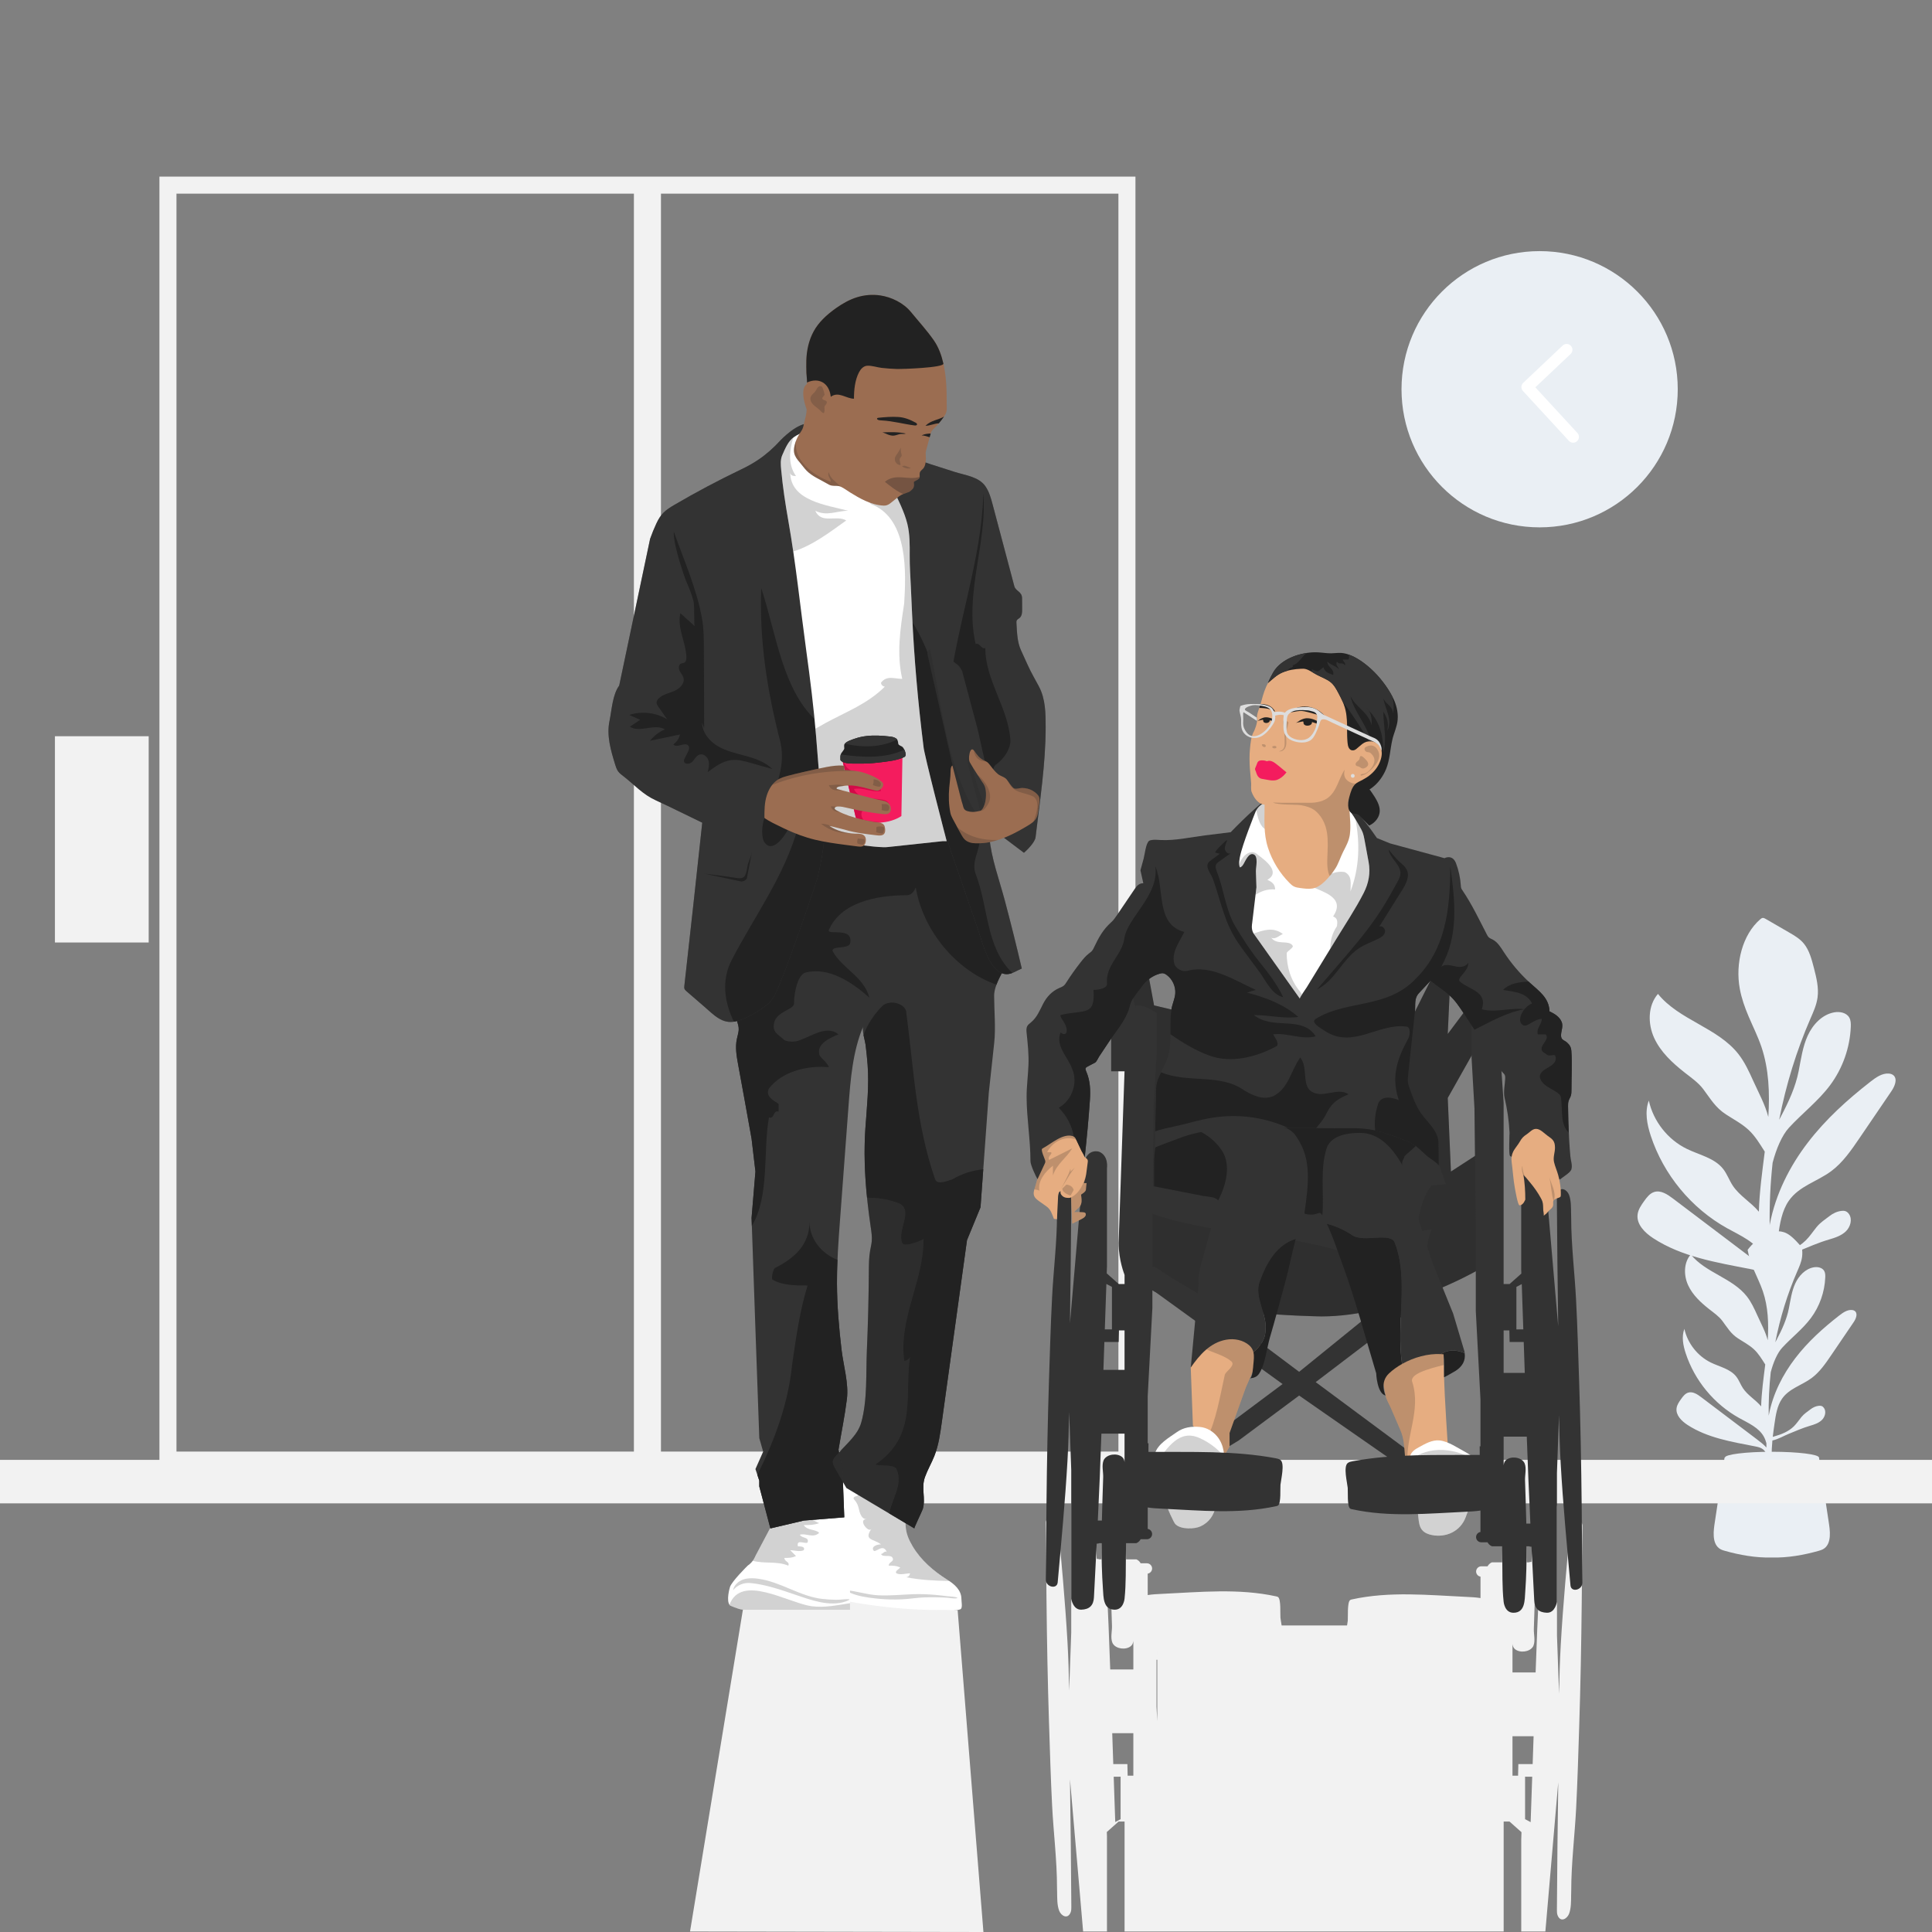
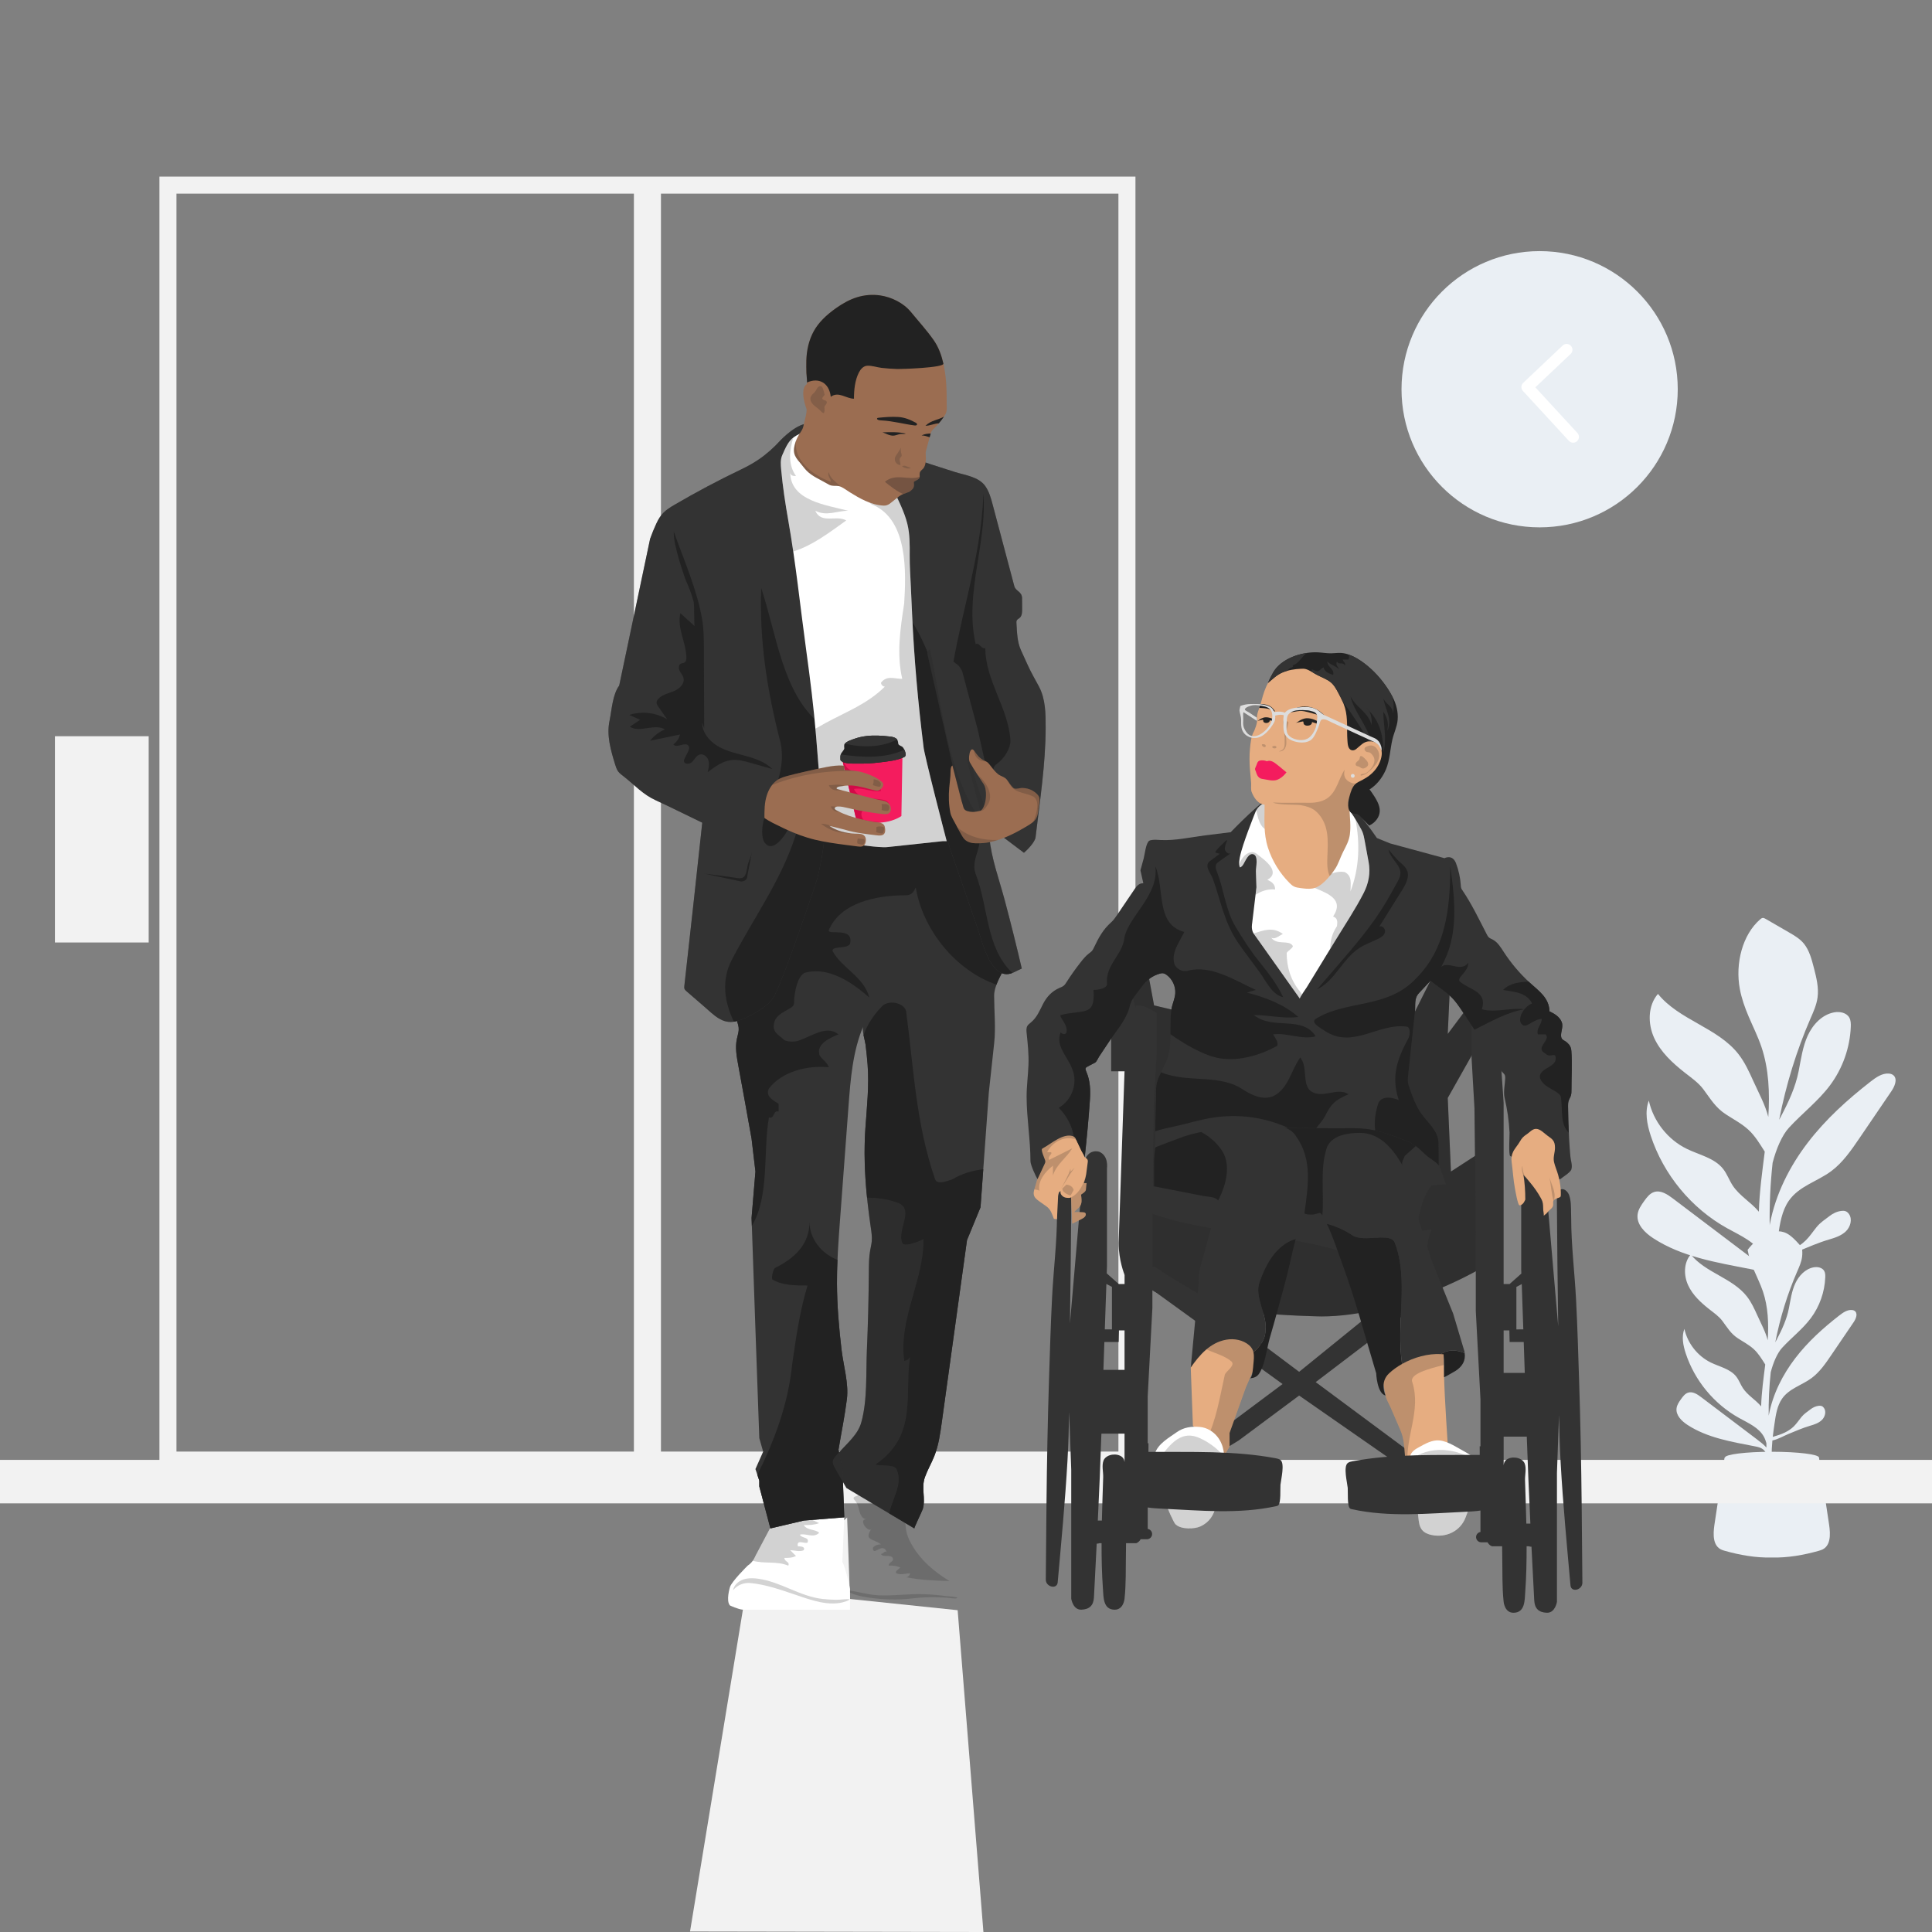
<svg xmlns="http://www.w3.org/2000/svg" viewBox="0 0 1000 1000">
  <rect x="0" y="0" width="1000" height="1000" fill="#808080" stroke="none" />
  <defs>
    <style>
      .cls-1 {
        fill: #f2f2f2;
      }

      .cls-2 {
        fill: #eaeff4;
      }

      .cls-3 {
        fill: #fff;
      }

      .cls-4 {
        fill: #f41c5e;
      }

      .cls-5, .cls-6 {
        fill: #e6ad81;
      }

      .cls-7, .cls-8, .cls-9 {
        fill: #333;
      }

      .cls-10 {
        fill: #d30a48;
      }

      .cls-11 {
        fill: #ddd;
      }

      .cls-12, .cls-13, .cls-14 {
        fill: #222;
      }

      .cls-15 {
        fill: #9b6d51;
      }

      .cls-13, .cls-16 {
        opacity: .2;
      }

      .cls-14 {
        opacity: .31;
      }

      .cls-17 {
        fill: #453630;
        opacity: .44;
      }

      .cls-8 {
        opacity: .42;
      }

      .cls-9 {
        opacity: .36;
      }

      .cls-6 {
        opacity: .63;
      }

      .cls-18 {
        fill: none;
        stroke: #fff;
        stroke-linecap: round;
        stroke-linejoin: round;
        stroke-width: 6px;
      }
    </style>
  </defs>
  <g id="BG">
    <g>
      <circle class="cls-2" cx="796.91" cy="201.47" r="71.49" />
      <polyline class="cls-18" points="810.89 181.03 790.48 200.33 814.26 226.14" />
    </g>
    <g>
      <path class="cls-2" d="m946.51,787.6s-5-33.15-5-33.15l-24.44,2.24-24.44-2.24s-5,33.14-5,33.15c-.59,3.9-1.99,11.7,3.03,14.34.64.34,1.37.56,2.1.76,7.48,2.13,16.06,3.7,24.31,3.46,8.26.24,16.83-1.33,24.31-3.46.73-.21,1.46-.43,2.1-.76,5.03-2.64,3.62-10.44,3.03-14.34Z" />
      <ellipse class="cls-2" cx="917.16" cy="754.45" rx="24.35" ry="3.02" />
      <path class="cls-2" d="m980.22,556.73c-.69-.71-1.67-1-2.61-1.06-3.47-.25-6.64,2.01-9.48,4.22-11.8,9.2-23.1,19.36-32.42,31.53-9.32,12.17-16.62,26.48-19.61,42.05-.04.23-.08.46-.12.69-.15-10.79.36-21.59,1.52-32.3,1.88-7.22,4.84-14.23,8.5-18.2,6.92-7.5,15.17-13.79,21.27-21.98,6.46-8.68,10.24-19.33,10.69-30.14.07-1.68.04-3.45-.81-4.9-1.47-2.52-4.91-3.17-7.78-2.65-6.23,1.12-11.07,6.3-13.7,12.05-2.63,5.75-3.47,12.13-4.69,18.34-1.62,8.26-5.16,15.87-9.06,23.28-.34.65-.69,1.29-1.03,1.94,3.55-18.15,8.97-35.8,16.2-52.39,1.53-3.5,3.15-7.04,3.67-10.92.69-5.11-.6-10.27-1.87-15.22-1.16-4.5-2.4-9.18-5.16-12.59-2.09-2.58-4.87-4.2-7.6-5.78-4.06-2.35-8.12-4.7-12.18-7.05-.52-.3-1.09-.61-1.66-.52-.45.07-.85.39-1.22.71-9.22,7.96-12.98,22.87-10.56,35.96.92,5,2.63,9.75,4.57,14.33,2.23,5.24,4.78,10.3,6.62,15.73,3.87,11.44,4.36,23.89,3.57,36.27-1.66-6.41-4.82-12.1-7.72-18.5-2.21-4.88-4.44-9.81-7.74-14.03-10.76-13.75-30.71-17.57-41.66-31.16-5.28,6.08-5.32,15.44-1.98,22.76,3.34,7.32,9.47,12.97,15.8,17.95,3.32,2.61,7.04,5.16,9.61,8.57,3.84,5.11,6.2,9.45,11.74,13.08,3.92,2.56,8.15,4.75,11.63,7.94,3.49,3.2,5.95,7.38,8.48,11.35-1.3,10.33-2.76,20.71-3.05,31.08-4.05-4.89-10.01-8.18-13.52-13.51-1.82-2.76-2.91-5.98-4.95-8.59-4.48-5.72-12.33-7.24-18.85-10.43-9.85-4.81-17.29-14.28-19.64-24.98-2.2,5.77-.94,12.27.98,18.14,6.6,20.16,21.04,37.65,39.59,47.95,6.84,3.8,14.68,7.09,18.43,13.95.83,1.52,1.41,3.15,1.85,4.82,0,1.06,0,2.11.01,3.17-2.06-2.27-4.56-4.19-7.02-6.05-3.04-2.3-6.08-4.6-9.13-6.91-10.77-8.15-21.54-16.29-32.31-24.44-2.82-2.13-6.25-4.38-9.62-3.32-2.27.72-3.81,2.77-5.19,4.7-1.51,2.11-3.08,4.35-3.4,6.93-.64,5.14,3.74,9.46,8.08,12.29,14.78,9.66,32.81,12.57,50.14,15.95,2.09.41,4.26.86,5.93,2.18,1.36,1.07,2.16,2.47,2.66,4.05.1,2.81.25,5.62.41,8.42.09,1.49-.19,3.45.75,4.82,1.91,2.78,3.27-.23,3.27-2.44.14-1.41-.11-2.8-.26-4.2.26-1.7.12-3.5-.34-5.21-.11-3.99.1-7.99.49-11.98,4.14-.87,8.43-3.4,11.93-4.82,5.28-2.15,10.52-4.48,16-6.08,3.15-.92,6.41-1.97,8.76-4.26,2.35-2.29,3.46-6.2,1.61-8.92-.45-.66-1.06-1.22-1.8-1.49-.61-.22-1.27-.23-1.92-.17-2.33.23-4.51,1.23-6.35,2.67-2.41,1.88-4.69,3.26-6.68,5.69-1.88,2.31-3.51,4.83-5.64,6.93-3.94,3.89-9.3,5.98-14.63,7.49-.3.09-.65.18-1.01.28.38-3.29.84-6.58,1.3-9.85.93-6.47,1.96-13.24,5.58-18.44,5.31-7.62,14.69-9.94,21.93-15.31,6-4.44,10.45-10.94,14.79-17.32,5.46-8.03,10.92-16.05,16.38-24.08,1.64-2.41,3.22-6.04,1.22-8.09Z" />
      <path class="cls-2" d="m960.3,678.79c-.48-.5-1.16-.69-1.82-.74-2.42-.17-4.63,1.4-6.62,2.95-8.23,6.42-16.12,13.5-22.62,21.99s-11.59,18.47-13.68,29.33c-.03.16-.06.32-.09.48-.11-7.53.25-15.06,1.06-22.53,1.31-5.04,3.38-9.93,5.93-12.69,4.82-5.24,10.58-9.62,14.84-15.33,4.51-6.05,7.14-13.48,7.45-21.03.05-1.17.03-2.4-.56-3.41-1.03-1.76-3.42-2.21-5.43-1.85-4.35.78-7.72,4.39-9.56,8.41-1.83,4.01-2.42,8.46-3.27,12.8-1.13,5.76-3.6,11.07-6.32,16.24-.24.45-.48.9-.72,1.35,2.48-12.66,6.26-24.97,11.3-36.55,1.06-2.44,2.2-4.91,2.56-7.62.22-1.64.14-3.29-.09-4.94-1.99-2.25-3.92-4.55-6.41-6.36-7.39-5.39-16.75,1.16-21.67,7.61.03.19.05.37.09.56.64,3.48,1.83,6.8,3.19,9.99,1.55,3.65,3.33,7.18,4.62,10.98,2.7,7.98,3.04,16.67,2.49,25.3-1.16-4.47-3.36-8.44-5.38-12.91-1.54-3.4-3.1-6.84-5.4-9.78-7.5-9.59-21.42-12.25-29.06-21.74-3.68,4.24-3.71,10.77-1.38,15.88s6.61,9.05,11.02,12.52c2.32,1.82,4.91,3.6,6.7,5.98,2.68,3.57,4.32,6.59,8.19,9.12,2.74,1.79,5.69,3.31,8.11,5.54,2.43,2.23,4.15,5.15,5.92,7.92-.91,7.21-1.92,14.45-2.13,21.68-2.82-3.41-6.98-5.7-9.43-9.43-1.27-1.93-2.03-4.17-3.45-5.99-3.12-3.99-8.6-5.05-13.15-7.27-6.87-3.36-12.06-9.96-13.7-17.43-1.53,4.03-.66,8.56.69,12.66,4.61,14.06,14.68,26.26,27.61,33.45,4.77,2.65,10.24,4.95,12.86,9.73.58,1.06.98,2.2,1.29,3.36,0,.74,0,1.48.01,2.21-1.44-1.58-3.18-2.92-4.9-4.22-2.12-1.61-4.24-3.21-6.37-4.82l-22.54-17.05c-1.97-1.49-4.36-3.06-6.71-2.31-1.58.5-2.66,1.93-3.62,3.28-1.06,1.47-2.15,3.03-2.37,4.83-.45,3.58,2.61,6.6,5.63,8.57,10.31,6.74,22.89,8.77,34.98,11.13,1.46.28,2.97.6,4.14,1.52.95.75,1.51,1.72,1.85,2.82.07,1.96.17,3.92.29,5.88.06,1.04-.13,2.41.52,3.36,1.33,1.94,2.28-.16,2.28-1.7.1-.98-.08-1.95-.18-2.93.18-1.19.09-2.44-.24-3.64-.08-2.78.07-5.57.34-8.36,2.89-.6,5.88-2.37,8.32-3.37,3.68-1.5,7.34-3.12,11.16-4.24,2.2-.64,4.47-1.38,6.11-2.97s2.41-4.33,1.12-6.22c-.31-.46-.74-.85-1.26-1.04-.42-.15-.89-.16-1.34-.12-1.62.16-3.14.86-4.43,1.86-1.68,1.31-3.27,2.27-4.66,3.97-1.31,1.61-2.45,3.37-3.93,4.83-2.75,2.71-6.49,4.17-10.2,5.22-.21.06-.45.13-.7.2.26-2.3.58-4.59.91-6.87.65-4.52,1.37-9.24,3.9-12.87,3.7-5.32,10.25-6.94,15.29-10.68,4.19-3.1,7.29-7.63,10.31-12.08,3.81-5.6,7.62-11.2,11.42-16.8,1.14-1.68,2.25-4.21.85-5.65Z" />
    </g>
  </g>
  <g id="Layer_1" data-name="Layer 1">
    <g>
      <polygon class="cls-1" points="509.02 1000 495.68 833.44 439.96 827.63 438.48 785.45 384.52 833.19 357.16 999.73 509.02 1000" />
-       <path class="cls-1" d="m542.99,892.36c.45,14.05.86,28.1,1.58,42.14.72,14.14,2.54,28.48,2.54,42.64.03.42.03,1.2.05,2.2.05,3.1-.06,6.74,1.07,9.67,1.02,2.64,4.45,4.66,5.96.74.33-.87.33-1.83.33-2.76-.12-22.03-.4-44.05-.7-66.08l6.8,78.81h12.35v-48.89c0-.08,0-.15,0-.23-.03-.79-.05-1.57-.08-2.36l6.09-5.41h3.09v56.89h196.22v-56.89h3.03l6.2,5.51c-.04,1.27-.09,2.55-.13,3.82,0,.08,0,.15,0,.23v47.33h12.49l6.67-77.25c-.3,22.02-.58,44.05-.7,66.08,0,.93,0,1.89.33,2.76,1.5,3.93,4.94,1.9,5.96-.74,1.13-2.93,1.02-6.58,1.07-9.67.02-.99.02-1.77.05-2.2,0-14.15,1.81-28.49,2.54-42.64.72-14.04,1.13-28.09,1.58-42.14.69-21.54,1.1-43.09,1.32-64.64.13-13.14.23-26.28.36-39.42.04-3.89-5.82-5.28-6.16-1.45-1.86,20.96-3.87,41.93-5.06,62.95-.47,8.4-.72,16.83-.87,25.26l-1.08-29.99v-66.73s-.9-5.78-5.2-5.64c-4.24.14-6.33,2.21-6.55,6.36-.49,9.27-.97,18.55-1.43,27.82-.78-.04-1.33.23-1.33.23h-1.19c.03-7.86-.14-15.71-.7-23.51-.31-4.34-.03-10.91-6.11-10.91-4.65,0-5.09,5.77-5.09,5.77-.82,7.68-.56,15.6-.71,23.32-.04,1.78-.04,3.56-.06,5.33h-5.3c-1.32.53-1.97,1.51-2.25,2.05h-3.24c-1.48,0-2.7,1.21-2.7,2.7,0,1.34.99,2.45,2.27,2.65v11.09c-2.44-.39-4.93-.51-7.39-.62-19.72-.92-39.71-2.97-59.19,1.32-.31.07-.63.14-.89.33-1.58,1.15-1.05,8.79-1.23,10.71-.05.58-.2,1.44-.37,2.44h-33.86c-.26-1.66-.54-3.13-.62-4-.18-1.93.36-9.56-1.23-10.71-.26-.19-.58-.26-.89-.33-19.48-4.28-39.47-2.23-59.19-1.32-2.46.11-4.95.24-7.39.62v-11.09c1.28-.21,2.28-1.32,2.28-2.65,0-1.48-1.21-2.7-2.7-2.7h-3.24c-.28-.54-.93-1.52-2.25-2.05h-5.3c-.01-1.78-.02-3.56-.05-5.33-.15-7.71.11-15.64-.71-23.32,0,0-.44-5.77-5.09-5.77-6.08,0-5.8,6.56-6.12,10.91-.56,7.8-.72,15.65-.7,23.51h-1.19s-.54-.27-1.33-.23c-.46-9.27-.94-18.55-1.43-27.82-.22-4.15-2.31-6.23-6.55-6.36-4.3-.14-5.2,5.64-5.2,5.64v66.73l-1.08,29.99c-.14-8.43-.39-16.85-.87-25.26-1.19-21.02-3.19-41.99-5.06-62.95-.34-3.83-6.2-2.44-6.16,1.45.14,13.14.23,26.28.36,39.42.22,21.55.63,43.1,1.32,64.64Zm249.28,50.78l-2.89-1.53v-22l3.69.03c-.27,7.83-.54,15.67-.81,23.5Zm-9.42-92.3c.11,1.08.43,2.07,1.34,2.79,2.57,2.05,7.56,1.48,9.29-1.36.08-.14.16-.28.22-.44,1.06-2.6.13-5.95.21-8.68.23-7.46.51-14.97.68-22.49h2.1c-.72,15-1.36,29.99-1.86,45h-11.97v-14.82Zm0,47.82h10.94c-.16,4.81-.33,9.63-.49,14.44h-7.41l-.14,6h-2.89v-20.44Zm-183.84-44v2.05c0-.68,0-1.37-.01-2.05h.01Zm-.4,4.44c.13,0,.27,0,.4,0v31.79l-.4-7.5v-24.28Zm-18.58,82.5l-2.78,1.48c-.27-7.81-.54-15.63-.8-23.44l3.58-.03v22Zm6.59-22.5h-2.95l-.14-6h-7.3c-.18-5.33-.37-10.67-.54-16h10.93v22Zm-11.74-100c.18,7.52.45,15.03.68,22.49.08,2.73-.85,6.08.21,8.68.06.16.14.3.22.44,1.73,2.85,6.72,3.41,9.29,1.36.91-.72,1.23-1.71,1.34-2.79v14.82h-11.97c-.51-15.01-1.15-30-1.86-45h2.1Z" />
      <rect class="cls-1" y="755.63" width="1000" height="22.51" />
      <g>
        <path class="cls-1" d="m587.71,760.16H82.52V91.42h505.19v668.74Zm-496.36-8.82h487.54V100.25H91.34v651.09Z" />
        <g>
          <rect class="cls-1" x="335.11" y="95.84" width="0" height="658.38" />
          <rect class="cls-1" x="328.11" y="95.84" width="14" height="658.38" />
        </g>
        <rect class="cls-1" x="28.43" y="381.07" width="48.53" height="106.76" />
      </g>
-       <path class="cls-3" d="m436,828.38c11.69,2.15,23.49,3.77,35.35,4.5,6,.37,12.02.52,18.04.41,1.59-.03,7.06.63,8.07-.64.73-.92.17-3.85.17-5.02,0-4.65-3.69-7.7-7.24-9.93-7.16-4.5-13.73-10.11-18.07-17.47-1.96-3.31-3.29-6.41-3.55-10.23-.18-2.54-.35-5.08-.53-7.63l-23.23-16-12,1,3,61Z" />
      <g class="cls-16">
        <path class="cls-12" d="m495.52,827.02c-1.17-.69-3.69-.64-5.07-.81-2.04-.26-4.09-.5-6.14-.68-3.99-.35-7.99-.52-12-.36-5.96.23-11.93.86-17.91.54-5.81-.31-11.26-2.26-17.03-2.74,3.67,2.36,8.04,3.33,12.36,3.95,7.54,1.09,15.29,1.33,22.85.38,3.85-.49,7.74-.61,11.62-.55,1.94.03,3.88.11,5.82.21,1.55.08,4.31.74,5.64.16-.05-.04-.1-.07-.16-.1Z" />
      </g>
      <path class="cls-3" d="m400.7,787.04l-9.7,18.33s-1,3-4,5c0,0-8.37,8.23-9.18,11.12,0,0-2.18,7.09,0,9.49,0,0,4.21,2.01,6.7,2.2h55.44v-10.76s-1.96-10.05-3.96-14.05l1-23-15-3-21.3,4.67Z" />
      <path class="cls-13" d="m406,806.38c2,0,4,0,6-1l-3-3c2,0,5,1,7,0,1-2-2-2-3-2-1-4,4-1,5-2,1-3-3-2-4-4,3-1,7,2,10-1-2-2-6-1-8-4,3,0,5,0,8-1-3.32-1.66-6.98-3.14-10.7-4.09l-12.6,2.76-9.7,18.33s-.38,1.14-1.37,2.48c6.05,1.67,12.56.03,18.37,2.52,1-2-2-2-2-4Z" />
-       <path class="cls-13" d="m420,831.38c-12.57-1.93-36.37-16.96-42.44-.75.08.12.16.25.26.36,0,0,4.21,2.01,6.7,2.2h55.44v-3.38c-6.77,1.04-12.99,2.44-19.96,1.57Z" />
      <g class="cls-16">
        <path class="cls-12" d="m386.55,817.09c1.92-.32,3.93-.21,5.88.06,11.8,1.61,21.56,9.18,33.39,10.47,2.28.25,4.59.39,6.88.43s4.83-.47,7.07-.28c-.46.59-1.32.88-2.04,1.13-8.38,2.91-18.2-.81-26.17-3.51-7.54-2.55-15.02-5.21-23-6-3.52-.35-6.89.95-9.13,3.71.48-2.6,2.68-4.63,5.17-5.52.64-.23,1.29-.39,1.95-.5Z" />
      </g>
      <path class="cls-13" d="m472.32,800.23c-1.96-3.31-3.29-6.41-3.55-10.23-.18-2.54-.35-5.08-.53-7.63l-23.23-16s-1,.08-1,.08c0,1.82,0,3.64,0,5.45,0,.54.22,1.69-.11,2.14-.29.39-1.36.42-1.8.86-.13.13-.25.28-.29.46-.08.39.23.73.49,1.03.91,1,1.58,2.22,1.95,3.52.67,2.36,1.13,6.35,4.38,6.45-4.83-.15.83,7.31,2.37,5-4,6,1,5,5,8-2,0-5,1-4,3s5-4,7,1c-1-1-2,1-3,1,1,2,5,0,6,2s-2,2-2,4c2,0,4,0,6,1-1,1-3,2-2,3,2,1,5,0,7,0,0,1-1,2-2,2,7.18,1.44,14.87,1.84,22.35,1.95-.32-.22-.64-.43-.96-.63-7.16-4.5-13.73-10.11-18.07-17.47Z" />
      <path class="cls-7" d="m377.82,516.88c1.32,4.19,2.63,8.37,3.95,12.56,1.12,3.58.44,4.62-.36,8.3-.96,4.38-.14,9.01.66,13.35,2.35,12.76,4.67,25.52,6.94,38.29l2,17-2,24,2,57.72,2,56.28,2,7-4,9,2,6v3l5.75,21.73,17.3-4.07,20.95-1.67-1-26s-2-9-2-9c1.45-8.72,3.25-17.45,4.35-26.22,1.01-8.1-1.81-17.41-2.77-25.53-1.35-11.36-2.32-22.78-2.37-34.23-.05-11.14.78-22.27,1.61-33.38,1.45-19.44,2.9-38.88,4.35-58.33,1.05-14.05,2.16-28.39,7.61-41.39-.8,1.92.99,7.39,1.25,9.53.41,3.41.78,6.82,1.04,10.25.83,11.06-.37,21.8-1.14,32.81-1.21,17.16.28,34.42,2.78,51.44.35,2.38.72,4.79.5,7.19-.14,1.59-.54,3.15-.82,4.72-.65,3.63-.65,7.34-.68,11.02-.09,13.55-.43,27.11-1.02,40.65-.53,12.02.35,25.73-2.9,37.35-1.76,6.32-7.28,10.71-11.47,15.53-2.7,3.1-4.37,3.97-2.32,7.69s4.07,7.13,6.11,10.7c0,0,34.49,20.53,35.15,20.92-.25-.15,4.11-9.12,4.37-10.05,1.62-5.57-.96-10.78,1.13-16.56,1.34-3.71,3.36-7.14,4.82-10.8,2.24-5.64,3.08-11.72,3.91-17.73,4.32-31.36,8.66-62.73,13.02-94.08l7-17,4.29-59.29s2.78-25.67,2.78-25.67c.86-7.95,0-16.49-.02-24.49-.01-5.75,4.58-12.35,6.94-17.55l-22-54-7-13-77.01-3.57-37.67,89.57Z" />
      <path class="cls-12" d="m434,535.38c-6-5-14,1-20,3-2,1-6,1-8,0-3-3-7-4-5-10,2-5,10-6,10-9,0-6,2-15,6-16,12-3,24,5,33,13-3-11-14-15-19-24-1-3,8-1,9-4,2-9-12-4-11-7,6-14,24-18,40-18,3,0,4-2,5-4,3.65,21.89,20.61,42.94,41.77,50.27,1.52-4.1,4.14-8.25,5.73-11.77l-22-54-7-13-77.01-3.57-37.67,89.57c1.32,4.19,2.63,8.37,3.95,12.56,1.12,3.58.44,4.62-.36,8.3-.96,4.38-.14,9.01.66,13.35,2.35,12.76,4.67,25.52,6.94,38.29l2,17-2,24,.14,4.16c9.33-15.57,5.72-38.93,8.86-56.16,3,1,2-4,5-3v-4c-3-2-7-4-5-8,7-9,20-12,31-11-1-3-5-5-5-7-1-5,5-8,10-10Z" />
      <path class="cls-14" d="m434.32,751.79s0,0,0,.01c-2.7,3.1-4.37,3.97-2.32,7.69,1.4,2.54,2.86,5.06,4.31,7.57l-.3-7.68s-1.12-5.06-1.69-7.59Z" />
      <path class="cls-14" d="m464,760.38c-1-3-14-1-10-3,21-15,14-36,17-55-1,2-3,2-3,2-3-22,10-41,10-63-4,2-10,4-11,2-3-7,7-18-3-21-5.08-1.85-10.16-2.41-15.24-2.48.52,5.16,1.18,10.31,1.93,15.44.35,2.38.72,4.79.5,7.19-.14,1.59-.54,3.15-.82,4.73-.65,3.63-.65,7.34-.68,11.02-.09,13.55-.43,27.11-1.02,40.65-.53,12.02.35,25.73-2.9,37.35-1.76,6.31-7.27,10.7-11.47,15.52.56,2.53,1.69,7.59,1.69,7.59l.3,7.68c.6,1.04,1.2,2.08,1.8,3.13,0,0,12.16,7.24,22.18,13.2,1.37-7.81,7.27-15.02,3.72-23.01Z" />
      <path class="cls-12" d="m484,610.38c-10-29-11-57-15-87-1-4-8-6-12-3-4.37,4.37-7.95,9.51-10.03,15.43.38,1.93.92,3.93,1.06,5.03.41,3.41.78,6.82,1.04,10.25.83,11.06-.37,21.8-1.14,32.81-.84,11.99-.37,24.03.84,36,5.08.08,10.16.64,15.24,2.48,10,3,0,14,3,21,1,2,7,0,11-2,0,22-13,41-10,63,0,0,2,0,3-2-3,19,4,40-17,55-4,2,9,0,10,3,3.55,7.99-2.35,15.19-3.72,23.01,6.85,4.08,12.7,7.56,12.97,7.72-.25-.15,4.11-9.12,4.38-10.05,1.62-5.57-.96-10.78,1.13-16.56,1.34-3.71,3.36-7.14,4.82-10.8,2.24-5.64,3.08-11.72,3.91-17.73,4.32-31.36,8.66-62.73,13.02-94.08l7-17,1.42-19.67c-5.63.58-11.12,2.29-15.92,5.17-3,1-8,3-9,0Z" />
      <path class="cls-12" d="m433.21,664.4c-.02-4.11.09-8.21.26-12.31-8.59-3.33-14.47-11.14-14.47-19.71,0,12-8,19-18,24-1,1-2,6-1,6,5,3,12,3,18,3-4,13-6,27-8,41-2,20-9,39-18,57l1,3v3l5.75,21.73,17.3-4.07,20.95-1.67-.7-18.32c-1.45-2.52-2.91-5.03-4.31-7.57-2.05-3.72-.39-4.58,2.32-7.69,0,0,0,0,0-.01-.19-.85-.31-1.41-.31-1.41,1.45-8.72,3.25-17.45,4.35-26.22,1.01-8.1-1.81-17.41-2.77-25.53-1.35-11.36-2.32-22.78-2.37-34.23Z" />
      <path class="cls-8" d="m392.66,237.87c4.12-2.8,7.77-6.04,11.47-10.09,0,0,8.88-9.4,14.88-8.4,0,0,63,21,63,21,4.04,1.29,8.07,2.58,12.11,3.87,5.41,1.73,12.48,2.47,15.93,7.42,2,2.88,2.93,6.34,3.83,9.73,3.69,14,7.41,27.99,11.14,41.97.74,2.78,4,2.68,4.02,6.34,0,1.91.02,3.81.03,5.72,0,1.55-.07,3.31-1.24,4.34-.53.47-1.26.75-1.56,1.39-.19.41-.17.88-.14,1.33.3,4.83.34,9.68,2.35,14.08,1.18,2.6,2.36,5.2,3.55,7.8,1.71,3.77,3.77,7.29,5.73,10.94,3.45,6.42,3.51,14.06,3.5,21.35-.04,19.01-3,37.85-5.23,56.71-.3,2.51-4.23,6.53-6.01,8.02-3.59-2.71-7.19-5.42-10.78-8.13-.43-.33-.89-.66-1.42-.75-.38-.07-.77,0-1.16.07-1.51.26-3.03.52-4.54.78,1.06,11.1,5.1,21.85,7.95,32.57,3.13,11.74,6.07,23.53,8.83,35.37-2.46,1.04-5.19,2.96-7.92,2.9-8.74-.18-12.53-16.72-14.73-23.07-4.75-13.74-9.45-27.46-14.24-41.17-.21-.61-2.63-9.02-3.15-9.02,0,0-62.87.69-63,.69,2.4-.03-2.27,21.42-2.8,23.06-3.99,12.17-8.17,24.29-12.53,36.33-2.02,5.57-4.02,11.15-6.3,16.62-2.02,4.85-3.36,9.48-7.68,12.76-4.74,3.6-9.96,6.75-15.77,8.23-6.72,1.72-11.38-3.42-16.11-7.51-3.09-2.68-6.19-5.35-9.28-8.03-.42-.37-.87-.76-1.07-1.28-.19-.5-.13-1.07-.07-1.6,3.18-28.12,6.21-56.25,9.26-84.39-8.05-3.83-16-7.9-24.1-11.61-6.66-3.05-10.69-7.7-16.34-12.16-1.1-.87-2.29-1.68-3.12-2.82-.77-1.07-1.17-2.35-1.55-3.61-2.2-7.16-4.48-14.88-2.9-22.41,1.16-5.52,1.55-13.71,5.02-18.34,0,0,16-76,16-76,.96-2.69,2.04-5.35,3.24-7.93,2.32-4.98,4.53-6.82,9.29-9.61,11.33-6.63,22.95-12.79,34.79-18.46,3.24-1.55,6.13-3.19,8.82-5.01Z" />
      <path class="cls-7" d="m537.73,355.32c-1.96-3.65-4.02-7.17-5.73-10.94-1.18-2.6-2.36-5.2-3.55-7.8-2.01-4.4-2.04-9.25-2.35-14.08-.03-.45-.05-.92.14-1.33.3-.64,1.03-.92,1.56-1.39,1.17-1.03,1.25-2.79,1.24-4.34,0-1.91-.02-3.81-.03-5.72-.02-3.67-3.28-3.57-4.02-6.34-3.73-13.99-7.45-27.98-11.14-41.97-.89-3.39-1.82-6.85-3.83-9.73-3.45-4.95-10.52-5.69-15.93-7.42-4.04-1.29-8.07-2.58-12.11-3.88l-63-21c-6-1-14.88,8.4-14.88,8.4-3.7,4.05-7.35,7.29-11.47,10.09-2.69,1.83-5.58,3.46-8.82,5.01-11.85,5.67-23.46,11.82-34.79,18.46-4.76,2.79-6.97,4.63-9.29,9.61-1.21,2.58-2.28,5.25-3.24,7.93l-16,76c-3.48,4.63-3.87,12.82-5.02,18.34-1.58,7.53.7,15.24,2.9,22.41.39,1.26.78,2.54,1.55,3.61.82,1.14,2.01,1.95,3.12,2.82,5.65,4.46,9.68,9.11,16.34,12.16,8.1,3.71,16.06,7.78,24.1,11.61-3.05,28.13-6.07,56.27-9.26,84.39-.06.54-.12,1.1.07,1.6.2.53.64.92,1.06,1.28,3.09,2.68,6.19,5.35,9.28,8.03,4.73,4.09,9.38,9.23,16.11,7.51,5.81-1.48,11.04-4.63,15.77-8.23,4.32-3.28,5.66-7.91,7.68-12.76,2.28-5.47,4.28-11.05,6.3-16.62,4.36-12.05,8.54-24.16,12.53-36.33.54-1.63,5.2-23.08,2.8-23.06.13,0,63-.69,63-.69.52,0,2.94,8.41,3.15,9.02,4.79,13.71,9.48,27.42,14.24,41.17,2.2,6.35,5.99,22.89,14.73,23.07,2.73.06,5.46-1.86,7.92-2.9-2.76-11.83-5.7-23.63-8.83-35.37-2.86-10.72-6.9-21.47-7.95-32.57,1.51-.27,3.03-.52,4.54-.78.38-.07.77-.13,1.16-.07.53.09.99.43,1.42.75l10.78,8.13c1.77-1.49,5.71-5.51,6.01-8.02,2.22-18.86,5.19-37.7,5.23-56.71.02-7.29-.05-14.93-3.5-21.35Z" />
      <path class="cls-12" d="m505,452.38c-3-8,5-15,1-23-3-7,5-11,8-16,3-6-3-15,2-18,4-3,7-8,7-12-1-17-13-31-13-48-2,1-3-3-5-2-6-26,6-52,4-78-1,35-14,68-18,104-1,1-5-4-5-5-5-16-11-32-23-44-8,9-18,17-21,28-8.47,31.29-8.02,62.15-5.3,93.14,18.02-.2,52.15-.57,52.15-.57.52,0,2.94,8.41,3.15,9.02,4.79,13.71,9.48,27.42,14.24,41.17,2.2,6.35,5.99,22.89,14.73,23.07,1.01.02,2.03-.23,3.03-.61-13.82-13.16-12.3-34.01-18.99-51.22Z" />
      <path class="cls-12" d="m424,374.38c-19-16-22-46-30-70-1,27,3,53,10,80,3,14-4,26-8,38-2,5-2,12,0,14,4,5,10-3,13-9,1-1,5,0,4,1-7,25-22,45-34,68-5.87,10.89-4.01,22.49.87,32.44.29-.05.59-.1.89-.18,5.81-1.48,11.04-4.63,15.77-8.23,4.32-3.28,5.66-7.91,7.68-12.76,2.28-5.47,4.28-11.05,6.3-16.62,4.36-12.05,8.54-24.16,12.53-36.33.54-1.63,5.2-23.08,2.8-23.06.11,0,48.84-.54,60.5-.66-1.65-7.41-4.25-14.65-8.36-21.59-13-21-38-21-54-35Z" />
      <path class="cls-12" d="m364.48,377.03c-.05-13.71-.1-27.42-.15-41.13-.02-5.14-.04-10.31-.91-15.38-2.63-15.31-9.48-30.73-14.66-45.34-.49,6.86,6.16,25.08,6.16,25.08,1.63,3.66,3.16,7.38,4.13,11.28.4,1.61.15,12.23.5,12.54-2.46-2.23-4.92-4.46-7.38-6.7-1.83,7.48,2.83,15,3.11,22.7.04,1.08-.12,2.36-1.06,2.88-.55.31-1.24.27-1.81.55-1.24.63-1.25,2.45-.64,3.69.61,1.25,1.64,2.29,2,3.64.78,2.95-2.02,5.65-4.84,6.84-2.81,1.19-6.06,1.76-8.15,3.99-.49.52-.91,1.17-.94,1.88-.03.84.47,1.59.95,2.28,1.51,2.16,3.02,4.32,4.52,6.47-5.8-3.5-13.14-4.35-19.59-2.26,1.88.85,3.75,1.69,5.63,2.54-1.79,1.19-3.58,2.37-5.36,3.56,5.24,3.33,12.84-1.84,18.14,1.39-3,1.28-5.66,3.32-7.67,5.88,5.16-1.08,10.33-2.15,15.49-3.23-.44,2.05-1.7,3.92-3.45,5.09,1.69,2.28,6.28-1.57,7.88.77.67.98.14,2.3-.41,3.36-.49.95-.97,1.89-1.46,2.84-.29.56-.59,1.18-.49,1.8.28,1.76,3.06,1.53,4.3.25,1.24-1.28,2.04-3.17,3.74-3.72,1.96-.63,4.05,1.05,4.63,3.02.59,1.97.1,4.08-.39,6.08,3.69-2.8,7.62-5.71,12.22-6.25,3.42-.41,6.83.54,10.14,1.48,3.71,1.05,7.41,2.1,11.12,3.15-3.66-3.6-8.71-5.38-13.66-6.75s-10.07-2.45-14.5-5.04-8.16-7.09-8.22-12.22l1.09,2.98Z" />
      <path class="cls-12" d="m389.17,441.22s-2.42,12.47-2.42,12.47c0,0,.19,2.23-2.98,2.6l-19.16-4.09c5.74.75,11.51,1.4,17.21,2.31,1.19.19,2.54.1,3.37-.77,1.37-1.44,1.45-5.11,2.11-7.06.6-1.76,1.51-3.63,1.86-5.46Z" />
      <path class="cls-3" d="m417,223.38c-2.15.61-4.25,1.61-6.08,2.88-2.98,2.05-4.56,6.05-6,9.28-1.07,2.4-.82,5.08-.58,7.65.81,8.79,2.14,17.5,3.67,26.19,3.93,22.26,6.21,44.87,9.29,67.26,2.04,14.83,3.9,29.7,5.12,44.63,1.02,12.41,2.05,24.81,2.72,37.24.29,5.29.57,10.58.86,15.87,0,0,28,5,34,4l28-3h2s-12-46-12-49c-2.83-22.63-4.85-45.49-5.89-68.26-.22-4.84-.44-9.68-.66-14.52-.24-5.3-.62-10.62-.59-15.93.03-5.51.11-11.08-1.21-16.48-1.6-6.55-4.96-12.66-7.65-18.81l-45-29Z" />
      <path class="cls-13" d="m478,386.38c-2.83-22.63-4.85-45.49-5.89-68.26-.22-4.84-.44-9.68-.66-14.52-.24-5.3-.62-10.62-.59-15.93.03-5.52.11-11.08-1.21-16.48-1.6-6.55-4.96-12.66-7.65-18.81l-10.86-7c.03,6.77-3.68,15.09.86,16,18,8,17,35,16,51-2,13-4,26-1,39-4,0-8-2-11,2,0,1,1,2,2,2-9,9-20,13-31,19-1.56.93-3.22,1.87-4.94,2.77.12,1.37.25,2.74.36,4.12,1.02,12.41,2.05,24.81,2.72,37.24.29,5.29.57,10.58.86,15.87,0,0,28,5,34,4l28-3h2s-12-46-12-49Z" />
      <path class="cls-13" d="m422,264.38c6,3,11,0,17,0-11-3-30-5-30-20,0,2,2,2,3,2-4.15-5.81-3.47-13.01-1.4-19.86-2.77,2.11-4.3,5.92-5.68,9.03-1.07,2.4-.82,5.08-.58,7.65.81,8.79,2.14,17.5,3.67,26.19.94,5.34,1.78,10.69,2.57,16.06,9.83-3.01,18.82-9.91,27.43-16.06-5-3-13,2-16-5Z" />
      <path class="cls-7" d="m510.24,396.23l-4.23-18.85-8-30s-1-2-2-3l-12-9s-4,0-4,3c0,0,13.7,60.72,13.77,61.02,1.37,6.06,3.13,12.07,4.69,18.08.15.56.3,1.14.67,1.59.27.33.63.56.98.79,1.3.84,2.6,1.67,3.89,2.51,2.63,0,6.05-2.45,6.64-4.95.49-2.11.99-4.22,1.11-6.38.28-4.88-.91-9.97-1.52-14.81Z" />
      <g class="cls-16">
        <path class="cls-12" d="m510.21,419.18c-1.26-3.62-2.52-7.25-3.78-10.87-1.11-3.18-2.22-6.38-2.69-9.71-.36-2.55-.5-5.48-2.53-7.07-.86,1.13-.53,2.74-.17,4.11,2.15,8.14,4.31,16.29,6.46,24.43.23.85.76,1.92,1.63,1.75.56-.63,1.13-1.26,1.69-1.9l-.61-.75Z" />
      </g>
      <path class="cls-13" d="m502,415.38c-12.73-24.48-14.92-52.8-20.64-79.32-.75.43-1.36,1.15-1.36,2.32,0,0,13.7,60.72,13.77,61.02,1.37,6.06,3.13,12.07,4.69,18.08.15.56.3,1.14.67,1.59.27.33.63.56.98.79,1.3.84,2.6,1.67,3.89,2.51,2.03,0,2.98,1.82,4.28,0-3.42-.37-5.04-5.13-6.28-7Z" />
      <path class="cls-4" d="m436,393.38s15,2,30-3h1.12l-.56,32s-9.56,7-23.56,1l-7-30Z" />
      <path class="cls-10" d="m447,424.38c-1-1-2-4,0-5,4-2,12,3,13,0,3-10-14-2-18-11,5-1,9,2,14,1-1.87-10.3-18.64-6.57-19.13-15.91-.56-.05-.87-.09-.87-.09l7,30c5.16,2.21,9.71,2.65,13.4,2.33-3.13-.31-6.27-.64-9.4-1.33Z" />
      <path class="cls-12" d="m437,387.38c0-.64-.24-1.8.17-2.34,1-1.33,3.66-2.15,5.17-2.68,2.03-.71,4.14-1.17,6.28-1.41,3.92-.44,7.88-.2,11.8.25,1.11.13,2.26.29,3.2.89,1.09.69,1.17,1.67,1.32,2.84.11.91,1.67,1.15,2.26,1.75,1,1.02,2.4,4.39.91,5.13-3.73,1.85-8.78,2.31-12.87,2.82-3.82.48-7.68.68-11.53.59-2.26-.05-7.23.37-8.71-1.84,0-1.39-.22-2.38.52-3.62.32-.53,1.48-1.77,1.48-2.38Z" />
      <path class="cls-7" d="m464.32,382.75c-.17-.24-.39-.46-.7-.65-.94-.6-2.09-.76-3.2-.89-3.92-.45-7.88-.7-11.8-.25-2.13.24-4.25.69-6.28,1.41-1.48.52-4.02,1.31-5.08,2.58,9.03,2.07,19.08,2.03,27.06-2.19Z" />
      <path class="cls-7" d="m435.17,390.54c-.29.91-.17,1.75-.17,2.84,1.48,2.22,6.45,1.8,8.71,1.84,3.85.08,7.71-.11,11.53-.59,4.09-.51,9.14-.96,12.87-2.82,1.06-.53.65-2.39-.03-3.79-9.87,4.75-21.93,4.02-32.91,2.51Z" />
      <path class="cls-15" d="m405.02,402.41c.87-.32,1.78-.57,2.71-.83,2.73-.75,5.49-1.39,8.25-2.02.5-.11.99-.23,1.49-.34,3.43-.78,6.87-1.56,10.33-2.2,2.91-.54,5.89-.99,8.84-.69.1.01.21.03.29.1.09.09.1.23.1.35,0,.58,0,1.16,0,1.74,3.21.24,6.36.34,9.47,1.26,3.28.97,6.92,2.42,9.59,4.6.33.27.65.57.87.94.9,1.57-1.25,3.78-2.75,3.95-.44.05-.89-.05-1.32-.15-3.94-.9-8.06-2.33-12.11-2.55-2.02-.11-4.04.18-6.04.48-.56.08-1.08.2-1.52.58-.1.09-.21.2-.22.34-.03.29.32.45.61.52,7.85,1.97,15.67,4.39,23.59,5.99,2.19.44,3.66,1.64,3.88,3.96.05.55.03,1.12-.2,1.62-.73,1.52-2.65,1.44-4.04,1.29-2.03-.23-4.05-.5-6.07-.81-4.09-.63-8.15-1.42-12.18-2.37-1.63-.39-3.29-.8-4.96-.72-.5.02-1.5.19-1.6.85s.94,1.13,1.42,1.39c3.8,2.01,7.93,3.32,12.1,4.32,2.1.5,4.22.93,6.34,1.32,1.57.29,4.45.23,5.56,1.55.42.5.56,1.17.65,1.81.08.59.13,1.19.02,1.77s-.39,1.15-.87,1.5c-1.26.93-3.74.33-5.18.19-1.86-.19-3.7-.47-5.55-.73-3.21-.46-6.41-1.09-9.51-2.05-2.59-.65-5.18-1.32-7.78-1.94,3.61,2.65,8.75,3.87,13.16,4.06,1.43.06,3.08-.09,4.38.62,1.56.85,1.66,2.9,1.09,4.42-.67,1.76-2.13,1.82-3.8,1.61-2.09-.27-4.19-.54-6.28-.81-5.35-.7-10.71-1.44-15.97-2.7-5.27-1.27-10.3-3.19-15.21-5.47-.35-.16-.71-.33-1.06-.5-1.85-.88-3.68-1.8-5.52-2.7-.44-.22-4.36-2.36-4.36-2.66,0-3.99,0-7.82,1.25-11.68.94-2.91,2.52-5.69,4.99-7.57.98-.74,2.02-1.24,3.11-1.64Z" />
      <path class="cls-15" d="m525.07,408.15c-.16-.05-.3-.12-.42-.21-1.41-1.13-2.52-3.14-3.65-4.56-.95-1.18-3.19-1.7-4.4-2.67-1.64-1.31-2.9-3.03-4.17-4.68-.45-.58-.91-1.16-1.5-1.58-.53-.37-1.13-.61-1.71-.89-2.25-1.11-3.48-2.8-4.86-4.79-1.01-1.46-1.79-1.08-2.36.61,0,0-1,3.47,0,5.23,2.19,3.88,4.76,7.56,7.18,11.31,1.51,2.34,1.35,6.79.73,9.44-.29,1.24-1.25,4.04-2.64,4.35-1.28.28-2.59.55-3.91.54-.87,0-1.8-.17-2.63-.42-.65-.19-1.28-.53-1.66-1.09-.47-.7-.58-1.66-.84-2.45-.33-1-.61-2.03-.87-3.04-.46-1.79-.92-3.57-1.38-5.36-.52-2-1.03-4.01-1.55-6.01-.39-1.51-.78-3.01-1.16-4.52l-.29-1.12s-.98.15-.98,3.15c0,2.78-.44,5.53-.68,8.29-.38,4.34-.27,8.73.58,12.99.38,1.93,1.65,3.86,2.57,5.62,1.03,1.98,2.1,3.94,3.21,5.88.48.83.97,1.66,1.65,2.33,1.48,1.46,3.68,1.96,5.76,1.99,2.39.03,5.04-.13,7.38-.63,6.98-1.47,13.23-4.74,19.3-8.38,1.75-1.05,3.58-2.18,4.58-3.96.81-1.44.98-3.14,1.13-4.79.17-1.8,1.03-4.71.26-6.37-.58-1.26-2.1-2.41-3.27-3.1-1.61-.95-3.5-1.37-5.36-1.41-1.15-.02-2.96.64-4.03.31Z" />
      <path class="cls-13" d="m443.94,399.19c-2.28-.4-4.58-.5-6.92-.68,0-.58,0-1.16,0-1.74,0-.12,0-.26-.1-.35-.07-.07-.19-.09-.29-.1-2.95-.3-5.92.15-8.83.69-3.46.64-6.9,1.42-10.33,2.2-.5.11-.99.23-1.49.34-2.76.63-5.52,1.28-8.25,2.02-.93.25-1.83.51-2.71.83-1.09.4-2.13.9-3.11,1.64-.86.65-1.61,1.42-2.27,2.27,14.37-5.61,29.28-7.84,44.3-7.13Z" />
      <path class="cls-13" d="m440.67,431.37c-3.98-.4-8.29-1.63-11.45-3.94.58.14,1.15.29,1.73.43-1.68-.8-3.47-1.48-5.95-1.48,4.91,3.93,9.82,4.96,15.67,5Z" />
      <path class="cls-13" d="m434.78,420.36c-.45-.22-.9-.44-1.34-.67-.49-.26-1.53-.71-1.42-1.39.06-.39.44-.61.84-.72-.87-.19-1.7-.2-2.85-.2.81,2.43,2.94,2.89,4.78,2.98Z" />
      <path class="cls-13" d="m429,406.38c1.3,3.24,4.27,2.7,7.02,2.74-.81-.21-1.61-.42-2.42-.62-.28-.07-.64-.23-.61-.52.01-.14.11-.25.22-.34.44-.38.96-.5,1.52-.58.72-.1,1.43-.2,2.15-.29-2.63-1.15-5.25-.38-7.88-.38Z" />
      <path class="cls-13" d="m444.05,434.05s-.56.93-.28,2.51c0,0,2.25.96,3.16.47,0,0,1.21-1.26.37-2.7l-3.26-.28Z" />
      <path class="cls-13" d="m453.63,428.1s.09,2.09-.19,2.6c0,0,2.44.91,3.44.67,0,0,1.3-2.02.51-3.27,0,0-2.14-.79-3.77,0Z" />
      <path class="cls-13" d="m456.29,416.19s.37,1.75,0,3.06c0,0,2.56,1.03,3.67.2,0,0,.79-1.55,0-2.51,0,0-.37-.65-1.49-.75h-2.19Z" />
      <path class="cls-13" d="m452.19,403.4s.09,1.8-.42,2.92c0,0,2.3,1.09,3.78.8.19-.04.37-.91.38-1.05.06-.55-.2-1.02-.58-1.41-.39-.41-.89-.74-1.42-.94-.16-.06-1.75-.4-1.74-.31Z" />
      <path class="cls-13" d="m510.36,394.13c-.38-.2-.76-.38-1.15-.57-2.25-1.11-3.48-2.8-4.86-4.79-.1-.15-.2-.27-.3-.38.4,3.83,3.05,5.75,6.3,5.74Z" />
      <path class="cls-13" d="m508.94,419.27c.89-.58,1.49-1.6,2.17-2.57,3.76-5.29-1-12.32-5.18-15.75,1.09,1.66,2.19,3.31,3.26,4.97,1.51,2.34,1.35,6.79.73,9.44-.29,1.24-1.25,4.04-2.64,4.35-.04,0-.08.02-.11.02.72.04,1.29-.15,1.77-.46Z" />
      <path class="cls-13" d="m495.45,428.12c.73,1.35,1.46,2.7,2.23,4.03.48.83.97,1.66,1.65,2.33,1.48,1.46,3.68,1.96,5.76,1.99,2.39.03,5.04-.13,7.38-.62,1.4-.3,2.77-.68,4.12-1.11-7.7.28-15.31-1.47-21.13-6.62Z" />
      <path class="cls-13" d="m537.73,412.35c-.58-1.26-2.1-2.41-3.27-3.1-1.61-.94-3.5-1.37-5.36-1.41-1.15-.02-2.96.64-4.03.31-.16-.05-.3-.12-.42-.21-1.06-.85-1.94-2.19-2.8-3.41,3.05,6.53,7.69,5.12,13.15,7.85,3.14,2.36,1.96,7.79-.14,12.93.58-.53,1.09-1.11,1.48-1.8.81-1.44.98-3.14,1.13-4.79.17-1.8,1.03-4.71.26-6.37Z" />
      <path class="cls-15" d="m425.89,165.22c2.12-2.17,4.52-4.09,6.98-5.82,3.32-2.33,6.89-4.36,10.77-5.55,3.84-1.18,7.94-1.52,11.91-.94,5.92.86,12.12,3.9,15.95,8.6,3.99,4.89,8.21,9.46,11.83,14.65,3.54,5.08,5.15,11.53,5.95,17.61.45,3.42.63,6.86.7,10.3.03,1.69.03,3.38.03,5.06,0,1.49.2,3.05-.3,4.48-.28.79-.75,1.49-1.22,2.18-1.04,1.54-2.2,3-3.44,4.39-1.05,1.17-2.83,2.39-3.25,3.94-.69,2.56-1.39,5.12-2.09,7.68-.34,1.26-.68,2.21-.55,3.5s.12,2.64-.06,3.96c-.16,1.17-.48,2.37-1.25,3.26-.44.5-1.01.89-1.4,1.43-.74,1.02-.3,2.04-.44,3.14-.12.93-2.29,1.77-2.99,2.27-.15.11.05,1.48.04,1.66-.04.78-.18,1.5-.74,2.09-.46.48-.93.96-1.5,1.29-.3.17-.62.3-.94.43-1.47.59-3.1,1.04-4.39,1.97-.85.62-1.65,1.32-2.48,1.95-1.84,1.4-3.19,3.08-5.64,2.96-3.29-.16-6.5-1.13-9.49-2.48-2.77-1.25-5.39-2.8-7.96-4.4-1.55-.96-2.99-2.1-4.65-2.87s-3.09-.32-4.78-.62c-.93-.16-1.77-.65-2.58-1.14-3.5-2.06-7.49-3.62-10.38-6.56-1.3-1.32-2.39-2.95-3.62-4.36-1.24-1.43-2.47-2.98-2.84-4.89-.26-1.31-.08-2.68.24-3.98.48-1.97,1.27-3.86,2.34-5.58.79-1.26,1.7-2.39,2.09-3.83.26-.96.46-1.94.68-2.9.45-2,1.11-4.16,1.11-6.22,0,0-4-10,0-13,.5-.38-.09-4.98-.11-5.77-.06-2.17-.1-4.33-.04-6.5.15-5.25,1.29-10.53,3.83-15.16,1.26-2.3,2.88-4.36,4.71-6.24Z" />
      <path class="cls-12" d="m471.5,161.5c-3.83-4.69-10.03-7.74-15.95-8.6-3.97-.58-8.07-.24-11.91.94-3.88,1.19-7.45,3.22-10.77,5.55-2.46,1.73-4.86,3.65-6.98,5.82-1.83,1.88-3.45,3.94-4.71,6.24-2.54,4.63-3.68,9.91-3.83,15.16-.06,2.17-.01,4.33.04,6.5.02.6.36,3.4.31,4.87,5.87-2.69,11.48-.05,12.31,7.39,4-3,8,1,12,1,0-4.49.48-9.59,2.59-13.64.85-1.63,2.23-3.25,4.17-3.42,2.3-.2,5.27.85,7.59,1.11,2.7.3,5.41.49,8.12.58,1.74.06,24.33-.61,23.81-2.84-.97-4.27-2.49-8.48-4.95-12.01-3.62-5.19-7.84-9.76-11.83-14.65Z" />
      <g class="cls-16">
        <path class="cls-12" d="m426.78,204.2c-.19-1.18-.52-2.33-1-3.42-.1-.24-.22-.48-.41-.66-.56-.51-1.5-.22-2.01.33s-.77,1.29-1.2,1.92c-.78,1.13-2.13,1.89-2.56,3.19-.43,1.32.26,2.77,1.22,3.77s2.19,1.71,3.2,2.66c.6.57,1.13,1.22,1.82,1.66.16.1.37.2.54.11.13-.07.2-.22.24-.37.18-.57.23-1.18.17-1.77-.04-.34-.11-.68-.05-1.01.09-.52.49-.91.81-1.33s.56-.99.31-1.46c-.24-.45-.82-.57-1.3-.72s-1.03-.52-.95-1.03c.03-.19.16-.36.28-.52.3-.39.6-.79.9-1.18v-.18Z" />
      </g>
      <path class="cls-13" d="m429,244.38c-1,2,1,3,1,5-9.38-3.41-19.47-11.18-17.91-21.46-.32.81-.6,1.64-.8,2.49-.32,1.3-.49,2.66-.24,3.98.37,1.91,1.6,3.46,2.84,4.89,1.23,1.41,2.32,3.04,3.62,4.36,2.89,2.94,6.89,4.49,10.38,6.56.81.48,1.65.97,2.58,1.14,1.66.29,3.11-.12,4.7.59-2.17-2.43-5.46-3.96-6.18-7.55Z" />
      <path class="cls-12" d="m485.95,219.11c.9-1.06,1.76-2.16,2.54-3.31.04-.06.08-.12.12-.17-2.95,1.76-6.73,1.89-9.6,4.75,2.32,0,4.63-1.19,6.95-1.27Z" />
      <path class="cls-12" d="m474.52,219.24c-.12-.17-.31-.33-.6-.49-2.83-1.54-5.75-2.73-8.99-2.92-3.44-.21-6.83.05-10.25.41-.29.03-.65.11-.72.4-.08.3.23.56.52.67.62.25,1.31.27,1.98.31,5.71.29,11.28,1.87,16.95,2.6,1.03.13,1.51-.41,1.11-.98Z" />
      <path class="cls-12" d="m457.01,223.79c3.97-.14,8-.27,11.87.62-.88.38-1.94.07-2.87.23-1.12.19-2.16.69-3.29.83-1.06.13-2.09-.18-3.08-.53-.44-.15-2.55-1.21-2.84-1.02l.21-.13Z" />
      <path class="cls-12" d="m481.2,226.31c.17-.64.35-1.28.52-1.92-1.57.04-3.15.2-4.72.99,1.58,0,2.88.55,4.2.93Z" />
      <g class="cls-16">
        <path class="cls-12" d="m466.87,241.28c.4-.12.81-.24,1.22-.23.43.02.83.18,1.22.34.63.26,1.27.51,1.9.77.09.04.2.13.15.21-1.48.34-3.1,0-4.31-.93l-.19-.16Z" />
      </g>
      <g class="cls-16">
        <path class="cls-12" d="m466.37,231.69c-.18,1.02-.13,2.09.16,3.09.11.4.27.82.14,1.22-.14.46-.61.75-.85,1.17-.28.49-.21,1.1-.07,1.64s.34,1.08.32,1.64c0,.08-.02.17-.08.22-.07.06-.17.05-.26.04-.92-.16-1.75-.75-2.2-1.57s-.5-1.84-.13-2.7c.25-.59.67-1.08,1.04-1.61.63-.9,1.92-3.15,1.92-3.15Z" />
      </g>
      <path class="cls-17" d="m458,249.38c3.02,2.42,6.04,4.82,9.5,6.36.78-.32,1.6-.59,2.37-.9.32-.13.64-.26.94-.43.57-.33,1.04-.81,1.5-1.29.56-.58.7-1.31.74-2.09,0-.18-.19-1.56-.04-1.66.7-.5,2.87-1.34,2.99-2.27.01-.1.02-.2.02-.3-5.77,2.07-12.34-2.14-18.02,2.59Z" />
      <polygon class="cls-7" points="592 664.38 663.86 716.38 602.59 762.14 614.1 762.14 641.26 745.51 672.43 722.33 730 762.38 743 761.38 681 715.38 758.22 656.6 746 650.38 672.43 710.05 609.5 662.88 592 664.38" />
      <polyline class="cls-5" points="648.33 710.11 644.8 718.24 636.42 741.68 636.42 748.75 633.63 753.59 617.45 737.96 616.33 707.82 622.66 688.66 651.12 682.89 652.8 702.24 648.33 710.11" />
      <path class="cls-5" d="m714.94,710.05l2.23,12.28c.39,2.17,1.94,4.58,2.8,6.61,1.6,3.78,3.22,7.54,4.87,11.31,1.9,4.33,2.01,8.7,2.38,13.34l2.79,8.56,19.35-14.33c-1.05-16.77-2.35-34.37-2.05-51.16l-9.86,1.12-22.51,12.28Z" />
      <path class="cls-13" d="m731,715.38c-1.65-4.13,8.29-6.89,16.31-8.86-.05-3.31-.06-6.6,0-9.86l-9.86,1.12-22.51,12.28,2.23,12.28c.4,2.17,1.94,4.58,2.8,6.61,1.6,3.78,3.22,7.54,4.87,11.31,1.9,4.33,2.01,8.7,2.38,13.34l1.32,4.04c-1.03-14.47,7.08-27.51,2.47-42.24Z" />
      <path class="cls-13" d="m651.12,682.89l-28.46,5.77-2.44,7.38c4.94,3.71,12.43,4.72,16.78,8.34,3,2-2,5-3,7-2.65,11.9-4.42,23.37-9.36,33.53l8.99,8.68,2.79-4.84v-7.07l8.37-23.44,3.54-8.13,4.46-7.87-1.67-19.35Z" />
      <path class="cls-3" d="m597.75,752.54c1.34-5.11,7.45-8.48,11.33-11.24,3.51-2.5,7.56-3.12,12.05-2.71,3.49.32,6.74,2.27,8.95,4.99,3.57,4.4,4.05,10.33,3.24,15.74-1.01,6.72-2.64,13.4-3.98,20.06-.95,4.76-3.41,8.59-7.99,10.68-3.17,1.45-9.91,1.59-12.7-.9-.54-.48-.89-1.13-1.22-1.77-4.8-9.26-7.14-18.89-9.36-29-.38-1.73-.76-3.52-.45-5.27.04-.2.08-.39.13-.58Z" />
      <path class="cls-3" d="m730.84,764.86c-.08-.38-.17-.76-.25-1.14-.83-3.69-2.32-8.81.36-12.1.87-1.08,2.12-1.77,3.33-2.45,3.31-1.83,7.03-4.04,10.95-3.59,4.51.52,9.35,3.91,13.3,6.03,3.85,2.07,8.24,5.44,8.18,10.26-.02,1.92-.71,3.76-1.38,5.56-2.24,5.98-4.48,11.96-6.73,17.95-2.72,7.25-10.18,10.67-17.63,9.12-1.81-.38-3.63-1.1-4.83-2.5-1.51-1.76-1.77-4.24-2-6.55-.7-6.91-1.8-13.79-3.29-20.58Z" />
      <path class="cls-13" d="m621,744.38c-10.8-4.99-16.77,5.22-23.07,13.4.04.21.09.41.13.62,2.22,10.1,4.56,19.74,9.36,29,.33.64.68,1.29,1.22,1.77,2.79,2.49,9.53,2.35,12.7.9,4.58-2.09,7.03-5.92,7.99-10.68,1.33-6.66,2.96-13.34,3.98-20.06.27-1.77.39-3.6.32-5.42-3.52-4.2-8.07-7.51-12.62-9.53Z" />
      <path class="cls-13" d="m729.43,756.11c-.1,2.57.65,5.35,1.16,7.6.09.38.17.76.25,1.14,1.49,6.79,2.59,13.66,3.29,20.58.23,2.31.49,4.79,2,6.55,1.2,1.4,3.02,2.12,4.83,2.5,7.45,1.55,14.92-1.87,17.63-9.12,2.24-5.98,4.48-11.96,6.73-17.95.67-1.8,1.36-3.64,1.38-5.56.03-2.03-.74-3.8-1.92-5.33-10.97-6.99-24.82-8.91-35.35-.42Z" />
      <path class="cls-7" d="m584.7,511.72l9.3-9.34,3.35,18.02,8.98,2.12,126.04,1.11,9.63-19.24,13,5-4.73,5.86-.92,19.93,8.12-10.85,9.23,5.64-2.67,12.28-14.68,26.05,1.65,38.09,15.7-10.19-2.67,61.71s-41.03,23.47-80.03,23.47c0,0-78-1-92-17l-9.94-4.56s-3.06-7.44-3.06-16.44l3.06-88.86h-6.92v-25.67l9.56-17.12Z" />
      <path class="cls-13" d="m749.35,568.28l14.68-26.05,2.67-12.28-9.23-5.64-8.12,10.85.92-19.93,4.73-5.86-13-5-9.63,19.24-7.34-.06c-10.43,29.52-.43,63.72,18.97,86.83-8,7-9,17-11,26,0,2,5,0,8,0-4.77,11.12-1.4,21.12,3.86,30.74,11.65-4.92,19.16-9.21,19.16-9.21l2.67-61.71-15.7,10.19-1.65-38.09Z" />
      <path class="cls-13" d="m693,647.38c-33-10-71-8-104-22-3,9,0,19,1,28,0,3,6,1,9,3,8,6,17,10,25,16,2.15,1.59,4.28,3.23,6.4,4.89,25.5,3.75,53.6,4.11,53.6,4.11,8.53,0,17.16-1.13,25.43-2.88-3.76-13.89-8.57-29.37-16.43-31.12Z" />
      <path class="cls-13" d="m597,614.38c10-17,2-36,8-54,1-5,6-9,8-14,2.19-8.76-.42-16.44-4.32-23.85l-2.35-.02-8.98-2.12-3.35-18.02-9.19,9.23c8.78,24.89,7.41,53.01,9.19,78.77,0,8,1,16,3,24Z" />
      <path class="cls-7" d="m818.68,779.72c-.22-21.55-.63-43.1-1.32-64.64-.45-14.05-.86-28.1-1.58-42.14-.72-14.14-2.54-28.48-2.54-42.64-.03-.42-.03-1.2-.05-2.2-.05-3.1.06-6.74-1.07-9.67-1.02-2.64-4.45-4.66-5.96-.74-.33.87-.33,1.83-.33,2.76.12,22.03.4,44.05.7,66.08l-7.16-82.92c-2-8-8-5.88-8-5.88-5,2.12-4,8.56-4,8.56v50.33c0,.08,0,.15,0,.23.03.79.05,1.57.08,2.36l-6.09,5.41h-3.09v-93.87l-2.63-38.69-3.36-10.05c-4.73-.54-10.59,3.91-10.59,3.91v21.77l1.49,26.05.69,65.77v39.07l2.42,45.77v24.28c-.14,0-.28,0-.41,0l.03,4.44c-21.89.18-44.16-.75-65.79,3.28-.9.17-1.83.36-2.55.93-2.35,1.85-.24,10.19.01,12.84.18,1.93-.36,9.56,1.23,10.71.26.19.58.26.89.33,19.48,4.28,39.47,2.23,59.19,1.32,2.46-.11,4.95-.24,7.39-.62v11.09c-1.28.21-2.27,1.32-2.27,2.65,0,1.48,1.21,2.7,2.7,2.7h3.24c.28.54.93,1.52,2.25,2.05h5.3c.01,1.78.02,3.56.06,5.33.15,7.71-.11,15.64.71,23.32,0,0,.44,5.77,5.09,5.77,6.08,0,5.8-6.56,6.11-10.91.56-7.8.72-15.65.7-23.51h1.19s.54.27,1.33.23c.46,9.27.94,18.55,1.43,27.82.22,4.15,2.31,6.23,6.55,6.36,4.3.14,5.2-5.64,5.2-5.64v-66.73l1.08-29.99c.14,8.43.39,16.85.87,25.26,1.19,21.02,3.19,41.99,5.06,62.95.34,3.83,6.2,2.44,6.16-1.45-.14-13.14-.23-26.28-.36-39.42Zm-33.8-113.61l2.78-1.48c.27,7.81.54,15.63.8,23.44l-3.58.03v-22Zm-6.59,22.5h2.95l.14,6h7.3c.18,5.33.37,10.67.54,16h-10.94v-22h0Zm11.74,100c-.18-7.52-.45-15.03-.68-22.49-.08-2.73.85-6.08-.21-8.68-.06-.16-.14-.3-.22-.44-1.73-2.85-6.72-3.41-9.29-1.36-.91.72-1.23,1.71-1.34,2.79v-14.82h11.97c.51,15.01,1.15,30,1.86,45h-2.1Z" />
      <path class="cls-7" d="m662.77,755.7c-.72-.57-1.65-.76-2.55-.93-21.62-4.03-43.9-3.11-65.79-3.28l.03-4.44c-.14,0-.28,0-.41,0v-24.28l2.42-45.77v-39.07l.69-65.77,1.49-26.05v-21.77s-5.86-4.45-10.59-3.91l-3.36,10.05-2.63,38.69v95.43h-3.03l-6.2-5.51c.04-1.27.09-2.55.13-3.82,0-.08,0-.15,0-.23v-50.33s1-6.44-4-8.56c0,0-6-2.12-8,5.88l-7.16,82.92c.3-22.02.58-44.05.7-66.08,0-.93,0-1.89-.33-2.76-1.51-3.93-4.94-1.9-5.96.74-1.14,2.93-1.02,6.58-1.07,9.67-.02.99-.02,1.77-.05,2.2,0,14.15-1.81,28.49-2.54,42.64-.72,14.04-1.13,28.09-1.58,42.14-.69,21.54-1.1,43.09-1.32,64.64-.13,13.14-.23,26.28-.36,39.42-.04,3.89,5.82,5.28,6.16,1.45,1.86-20.96,3.87-41.93,5.06-62.95.47-8.4.72-16.83.87-25.26l1.08,29.99v66.73s.9,5.78,5.2,5.64c4.24-.14,6.33-2.21,6.55-6.36.49-9.27.97-18.55,1.43-27.82.78.04,1.33-.23,1.33-.23h1.19c-.03,7.86.14,15.71.7,23.51.31,4.34.03,10.91,6.11,10.91,4.65,0,5.09-5.77,5.09-5.77.82-7.68.56-15.6.71-23.32.04-1.78.04-3.56.06-5.33h5.3c1.32-.53,1.97-1.51,2.25-2.05h3.24c1.48,0,2.7-1.21,2.7-2.7,0-1.34-.99-2.45-2.27-2.65v-11.09c2.44.39,4.93.51,7.39.62,19.72.92,39.71,2.97,59.19-1.32.31-.07.63-.14.89-.33,1.59-1.15,1.05-8.79,1.23-10.71.25-2.65,2.36-10.98.01-12.84Zm-87.23-89.6v22l-3.69-.03c.27-7.83.54-15.67.81-23.5l2.89,1.53Zm6.53,90.77c-.11-1.08-.43-2.07-1.34-2.79-2.57-2.05-7.56-1.48-9.29,1.36-.08.14-.16.28-.22.44-1.06,2.6-.13,5.95-.21,8.68-.23,7.46-.51,14.97-.68,22.49h-2.1c.72-15,1.36-29.99,1.86-45h11.97v14.82Zm-10.94-47.82c.16-4.81.32-9.63.49-14.44h7.41l.14-6h2.89v20.44h-10.94Z" />
      <path class="cls-12" d="m722,643.38c-2-6-16,0-22-4-4.42-2.94-8.83-4.8-13.25-5.97,3.18,6.61,5.51,13.93,8.01,20.72,6.86,18.6,11.82,37.75,17.56,56.67,0,0,.37,10.42,4.84,11.53,0,0-3.35-6.7,1.86-11.53,1.95-1.81,4.22-3.43,6.68-4.82-3.19-21.17,3.56-43.53-3.7-62.6Z" />
      <path class="cls-12" d="m652,663.38c-3,8,4,17,3,25,0,4.99-2.73,8.43-6.24,11.52.48,1.98.19,4.17-.03,6.39-.09.92-.39,7.12-1.89,7.12,0,0,2.97,0,4.46-1.86,3.43-4.28,4.43-13.9,5.96-19.09,2.75-9.35,5.22-18.77,7.81-28.17,2.02-7.36,3.55-15.38,5.61-23.07-9.55,2.96-14.95,11.72-18.68,22.17Z" />
      <path class="cls-7" d="m757.72,698.57c-1.86-6.22-3.72-12.44-5.57-18.66l-10.79-26.6c-3.72-11.6-7.44-23.19-11.16-34.79l9.3-4.84,8.93-.74-7.44-20.84-25.3-18.6-114.98,10.79s-3.35,7.81-3.35,17.49v12.28c8.46,1.65,16.92,3.31,25.38,4.96,1.86.36,4.63.39,6.33,1.24,3.4,1.7,1.52,3.51.29,7.35-2.08,6.54-3.99,13.14-5.72,19.79-1.35,5.16-3.76,11.46-3.21,16.89l-4.09,43.53c4.57-6.53,10.02-12.9,18.32-14.39,4.17-.75,8.75.12,11.95,2.91,1.21,1.06,1.85,2.26,2.17,3.56,3.51-3.09,6.24-6.53,6.24-11.52,1-8-6-17-3-25,3.73-10.44,9.13-19.21,18.68-22.17,1.25-4.65,2.69-9.17,4.55-13.36-.34.77,3.73.86,4.14.81,4.03-.47,3.58-2.45,5.94,1.92.5.92.98,1.87,1.44,2.83,4.42,1.18,8.83,3.03,13.25,5.97,6,4,20-2,22,4,7.26,19.07.52,41.43,3.7,62.6,6.12-3.46,13.45-5.47,20.14-5.1,3.91-2.65,8.39-2.2,12.28-.48-.08-.59-.21-1.2-.4-1.82Z" />
      <path class="cls-12" d="m745.84,700.88c.45.02.9.05,1.35.1.39,3.56.25,8.26.25,11.87,0,.17,5.67-3.09,6.05-3.34,3.5-2.3,5.15-5.3,4.62-9.1-3.89-1.72-8.36-2.17-12.28.48Z" />
      <path class="cls-6" d="m554.3,619.8c-.09.05-.19.08-.29.13.12-.03.22-.07.29-.13Z" />
      <path class="cls-5" d="m562.2,607.79l.81-6.18c.05-.38.1-.78-.02-1.14-.32-.96-1.55-1.3-1.91-2.25-1.31-3.51-2.63-7.01-3.95-10.52-.09-.25-.19-.51-.39-.69-.22-.2-.52-.27-.81-.33-2.3-.5-3.53.01-5.52,1.08-2.01,1.07-4.03,2.15-6.04,3.22-1.57.84-3.15,1.68-4.72,2.52-.33.18-1.11.41-1.34.72-.05.06-.09.14-.12.23-.32.96.56,3.12.78,4.07.14.59.69,1.79.54,2.36,0,0-1,4-1,4-.97,3.47-2.01,6.92-3.02,10.37-.31,1.07-.63,2.2-.36,3.29.36,1.48,1.69,2.48,2.94,3.36,1.18.84,2.37,1.67,3.55,2.51,2.31,1.63,2.87,3.94,3.88,6.47l1.59.2.6-12.37c.06-.67.37-2.12,1.27-2.09-.16.63-.04,1.21.34,1.75.66.95,1.65,1.52,2.79,1.61.22.02,1.34.11,1.92-.04.09-.04.2-.08.29-.13.05-.05.08-.1.08-.17,0,.04,0,.09,0,.13.21,4.54.41,9.08.62,13.61,1.56-.78,3.11-1.55,4.67-2.33.92-.46,1.93-1.01,2.26-1.99.14-.41.12-.9-.18-1.21-.28-.29-.71-.35-1.12-.38-1.54-.13-3.09-.15-4.63-.08.73-.96,1.76-1.65,2.59-2.52,1.74-1.84,1.2-4.24.96-6.54.85-.62,2.2-1.31,2.49-2.43.07-.27.24-3.52.42-3.52h-1.46c.46-1.43.93-2.87,1.15-4.37.01-.07.03-.15.04-.22Z" />
      <path class="cls-13" d="m555.73,615.96c-.7-2.72-3.77-2.79-3.77-2.79l-2.09,2.02c-.14,2.37,4.26,3.63,4.26,3.63l1.6-2.86Z" />
      <path class="cls-13" d="m555,594.38l-12,6c-1-2,2-3,1-4h-2c2.73-5.46,9.6-9.24,16.09-6.11-.32-.86-.64-1.71-.96-2.57-.09-.25-.19-.51-.39-.69-.22-.2-.52-.27-.81-.33-2.3-.5-3.53.01-5.52,1.08-2.01,1.07-4.03,2.15-6.04,3.22-1.57.84-3.15,1.68-4.72,2.52-.33.18-1.11.41-1.34.72-.05.06-.09.14-.12.23-.32.96.56,3.12.78,4.07.14.59.69,1.79.54,2.36,0,0-1,4-1,4-.97,3.47-2.01,6.92-3.02,10.37-.03.12-.07.24-.1.36.93.31,1.98.13,2.61.77-1-5,3-10,7-13v5c2-6,7-9,10-14Z" />
      <path class="cls-13" d="m562.16,608.01c-1.35,4.96-3.29,9.44-7.78,11.76.21,4.54.41,9.08.62,13.61,1.56-.78,3.11-1.55,4.67-2.33.92-.46,1.93-1.01,2.26-1.99.14-.41.12-.9-.18-1.21-.28-.29-.71-.35-1.12-.38-1.54-.13-3.09-.15-4.63-.08.73-.96,1.76-1.65,2.59-2.52,1.74-1.84,1.2-4.24.96-6.54.85-.62,2.2-1.31,2.49-2.43.07-.27.24-3.52.42-3.52h-1.46c.46-1.43.93-2.87,1.15-4.37Z" />
      <path class="cls-13" d="m549.04,615.54s4.65-8.3,4.97-10.53c0,0,.32.84,0,1.53l2.2-2.16-2.2,3.14-4.97,8.02Z" />
      <path class="cls-12" d="m633,596.38c-4.35-7.03-10.85-11.03-18.41-13.4l-13.89,1.3s-3.35,7.81-3.35,17.49v12.28c8.46,1.65,16.92,3.31,25.38,4.96,1.86.36,4.63.39,6.33,1.24.71.36,1.18.72,1.49,1.11,4.34-8.61,6.34-17.85,2.45-24.99Z" />
      <path class="cls-12" d="m687,593.38c3-6,11-7,17-7,10,0,17,8,22,17-1-2,1-4,1-5,3.47-3.15,6.93-6.1,10.09-9.14l-21.41-15.74-75.05,7.04c10.78,3.85,24.84-1.39,30.38,7.84,8.42,11.93,6.01,25.84,4.16,39.64.02-.05.04-.11.07-.16-.34.77,3.73.86,4.14.81,3.44-.4,3.62-1.89,5.07.4.99-11.8-1.48-24.39,2.55-35.69Z" />
      <path class="cls-7" d="m692.42,414.89s3.91-4.93,20.28,18.88l6.88,2.79,28.09,7.63s4.09-2.23,5.95,2.6c1.38,3.6,2.26,7.71,2.5,11.55.03.5.05,1.01.24,1.48.12.31.31.59.5.86,4.98,7.35,8.68,15.18,12.75,23.04.26.5.52,1.01.93,1.4.57.55,1.34.82,2.04,1.18,2.6,1.35,4.19,4.01,5.78,6.46,3.79,5.84,8.33,11.18,13.46,15.88,4.68,4.29,10,7.79,10.19,14.82,2.6,1.21,5.26,2.85,6.31,5.51,1.1,2.8-.93,5.69-.14,8.17.38,1.18,1.79,1.48,2.79,2.35,1.57,1.37,2.23,2.56,2.37,4.59.45,6.55.03,13.29.04,19.85,0,1.1,0,2.23-.35,3.28-.3.91-.86,1.73-1.14,2.65-.28.91-.28,1.87-.27,2.82.04,5.77.24,11.54.58,17.3.17,2.88.37,5.76.63,8.63.2,2.18,1.16,4.47.52,6.66-.46,1.61-4.7,4.11-5.96,5.21-8.56-4.03-17.12-8.06-25.67-12.09-.99-.47-.32-11.02-.38-12.22-.3-6.17-1.22-12.13-2.6-18.11-.66-2.86.23-6.86.34-9.77.02-.62.04-1.26-.21-1.83-.26-.57-.76-.98-1.19-1.44-1.13-1.19-1.82-2.78-1.92-4.42-1.85-.17-3.37-1.57-4.34-3.15-.96-1.58-1.5-3.39-2.3-5.06-.71-1.48-1.61-2.86-2.51-4.23-3.05-4.63-6.09-9.26-9.14-13.88-2.12-3.22-4.29-6.51-7.2-9.08-3.07-2.72-6.63-5.03-9.85-7.6-1.99,2.14-3.98,4.27-5.98,6.41-2.62,2.81-1.7,6.05-2.08,9.57-.39,3.66-.78,7.33-1.17,10.99-.78,7.33-1.56,14.65-2.35,21.98-.12,1.11-.24,2.23-.12,3.34.13,1.29.57,2.53,1.01,3.75,1.54,4.28,3.1,8.61,5.67,12.36,3.28,4.79,8.94,9.09,9.14,15.24.13,4.05.1,8.12.15,12.17-.01-1.13-4.92-4.1-5.75-4.82-2.83-2.47-5.24-5.2-8.61-6.99-1.39-.74-2.87-1.32-4.35-1.88-5.57-2.14-11.23-4.24-17.15-5.17-6.01-.95-12.33-.49-18.4-.56-12.94-.16-25.89-.29-38.83-.23-9.69.04-19.45.23-29.01,2-4.77.88-9.47,2.17-13.95,4.04-.97.4-10.97,3.95-10.93,4.32.13-6.1.27-12.2.4-18.3.08-3.91.29-7.83.26-11.73-.05-5.83,3.46-9.99,5.52-15.23,2.15-5.48,1.94-11.47,1.95-17.26,0-3.04.03-6.11.49-9.12.43-2.82,1.78-5.43,1.99-8.25.27-3.69-1.48-7.47-4.47-9.64-.54-.4-1.15-.75-1.81-.84-.6-.08-1.22.05-1.8.22-3.59,1.03-6.49,3.12-8.72,6.06-1.25,1.65-2.49,3.29-3.74,4.94-.84,1.11-1.68,2.23-2.24,3.5-.54,1.22-.79,2.55-1.19,3.82-1.93,6.21-6.92,11.77-10.49,17.14-1.66,2.49-3.31,4.98-4.97,7.47-.46.69-1.29,2.68-2.05,3.08-.99.52-1.99,1.05-2.98,1.57-2.18,1.15-2.45,1.09-1.43,3.48,1.87,4.41,2.04,9.36,1.73,14.08-.67,10.06-1.64,20.01-2.71,30.04.09-.81-1.28-2.69-1.61-3.41-.99-2.1-1.99-4.2-2.98-6.3-.12-.26-.25-.53-.44-.74-.28-.3-.66-.48-1.05-.61-5.14-1.74-11.33,4-15.56,6.23-.18.09-.37.2-.48.37-.53.85,1.29,4.81,1.56,5.7.09.3.19.61.17.92-.01.37-.17.72-.33,1.06-.97,2.09-2.75,5.9-3.72,7.98-1.01-1.73-3.65-7.38-3.65-9.35,0-11.12-1.95-22.08-1.99-33.16-.02-5.57.75-11.1.96-16.66.21-5.46-.37-10.96-.94-16.39-.14-1.29-.27-2.7.4-3.81.42-.69,1.09-1.18,1.71-1.69,3.21-2.64,4.54-6.06,6.37-9.64,1.89-3.69,4.57-6.59,8.43-8.28.79-.35,1.62-.64,2.29-1.19.59-.49,1.02-1.16,1.43-1.81,2.27-3.55,4.71-6.99,7.31-10.3,1.28-1.63,2.61-3.25,4.24-4.52.58-.45,1.2-.86,1.67-1.42.41-.49.69-1.07.96-1.64,2.46-5.16,4.66-9.3,8.97-13.15,1.22-1.09,2.15-2.46,3.07-3.81,3.03-4.48,6.07-8.95,9.1-13.43,1.11-1.64,2.33-3.01,4.44-2.92-.49-2.22-.99-4.47-1.49-6.7.56-2.06,1.12-4.11,1.68-6.17s1.12-7.93,2.84-9.11c.26-.18.57-.27.89-.34,1.64-.36,3.35-.15,5.03-.07,7.53.4,15.53-1.47,23.02-2.4,4.42-.55,8.83-1.09,13.25-1.64,0,0,17.67-18.42,21.02-17.86l34.42,1.95Z" />
-       <path class="cls-9" d="m800,585.38c-6.73-.84-12.76-.96-18.67,2-.09,3.08-.44,10.66.4,11.05,8.56,4.03,17.12,8.06,25.67,12.09,1-.87,3.86-2.62,5.24-4.11-3.29-8.21-.72-19.33-12.63-21.03Z" />
      <path class="cls-12" d="m813.34,544.1c-.14-2.04-.8-3.23-2.37-4.59-1-.87-2.41-1.17-2.79-2.35-.8-2.48,1.24-5.38.14-8.17-1.05-2.66-3.72-4.3-6.31-5.51-.18-7.02-5.5-10.53-10.19-14.82-.22-.2-.43-.41-.65-.62-4.75.37-9.52.68-13.17,4.34,5,1,12,1,15,7-5,2-8,9-5,11,2,2,6-3,10-3,0,3-3,5-2,8h4c3,3-6,7,0,10,2,2,4,0,5,1,2,6-8,6-8,11,1,6,11,7,11,11,.85,6.78-.46,13.57,4,17.91-.22-4.52-.35-9.05-.38-13.58,0-.95,0-1.91.27-2.82.28-.92.84-1.74,1.14-2.65.35-1.05.35-2.17.35-3.28-.01-6.57.41-13.31-.04-19.85Z" />
      <path class="cls-12" d="m767,522.38c3-9-6-10-11-14-3-2,4-5,4-10-4,5-10-1-14,2,9-16,7.27-33.33,4.65-52,0,22.88-2.65,43-17.65,58-15,16-36,11-52,21-3,2,3,5,6,7,14,8,27-5,41-3,2,0,2,4,1,6-6,11-9,20-5,32-5-2-10-2-11,3-1.33,4.42-1.67,8.65-1.22,12.77,4.86,1.08,9.57,2.82,14.21,4.6,1.48.57,2.95,1.14,4.35,1.88,3.37,1.8,5.78,4.53,8.61,6.99.83.73,5.73,3.7,5.75,4.83-.05-4.05-.03-8.12-.15-12.17-.19-6.15-5.86-10.45-9.14-15.24-2.56-3.75-4.13-8.08-5.67-12.36-.44-1.22-.88-2.46-1.01-3.75-.11-1.11,0-2.23.12-3.34.78-7.33,1.56-14.65,2.35-21.98.39-3.66.78-7.33,1.17-10.99.38-3.52-.54-6.76,2.08-9.57,1.99-2.14,3.98-4.27,5.98-6.41,3.22,2.58,6.78,4.88,9.85,7.6,2.9,2.57,5.08,5.86,7.2,9.08,1.9,2.89,3.8,5.78,5.7,8.67,8.47-4.23,16.71-9,25.83-10.61-7-1-15,2-22,0Z" />
      <path class="cls-12" d="m678,564.38c-4-4-1-12-5-17-5,7-6,16-14,20-5,2-10,0-15-3-12.5-8.93-28.98-3.52-43.04-9.37-1.41,2.83-2.61,5.68-2.58,9.1.03,3.91-.17,7.83-.26,11.73l-.21,9.7c3.1-1.01,6.31-1.72,9.58-2.41,6.88-1.45,13.57-3.65,20.54-4.68,13.41-1.98,26.45-.17,38.77,5.34,4.8.02,9.6.06,14.41.12,1.91-2.27,3.73-4.4,4.8-6.53,3-6,5-8,12-11-6-4-14,3-20-2Z" />
      <path class="cls-12" d="m649,525.38c8,0,15,2,23,1-7.37-6.51-16.63-10-26.54-12.61,1.5-.51,3.01-.98,4.54-1.39-11-5-23-13-35-10-3,1-6-1-7-3-2-6,2-11,5-17-15-4-10-22-15-34,2,15-14,26-16,37-1,9-10,14-9,24,0,2-4,3-7,3,1,14-5,10-17,13-1,1,4,5,3,9-1,2-3,0-3,0-3,7,4,13,6,19,3,7,0,16-7,20,4.13,4.13,6.84,9.21,7.8,14.92.22.11.44.24.6.42.19.21.32.48.44.74.99,2.1,1.99,4.2,2.98,6.3.34.72,1.7,2.6,1.61,3.41,1.07-10.03,2.04-19.98,2.71-30.04.31-4.72.14-9.67-1.73-14.08-1.01-2.39-.74-2.33,1.43-3.48.99-.52,1.99-1.05,2.98-1.57.76-.4,1.59-2.39,2.05-3.08,1.66-2.49,3.31-4.98,4.97-7.47,3.57-5.37,8.56-10.92,10.49-17.14.4-1.27.65-2.6,1.19-3.82.56-1.27,1.4-2.39,2.24-3.5,1.25-1.65,2.49-3.29,3.74-4.94,2.23-2.94,5.13-5.03,8.72-6.06.59-.17,1.2-.31,1.8-.22.44.06.84.24,1.22.46h0c.2.12.4.24.59.38,2.99,2.18,4.75,5.95,4.47,9.65-.21,2.82-1.56,5.43-1.99,8.25-.46,3.02-.48,6.08-.49,9.12,0,1.22,0,2.46,0,3.69,6.56,4.58,13.36,8.58,20.16,11.06,11,4,24,1,35-5,1-2-1-4-2-6,7-1,15,3,22,1-7-11-22-3-32-11Z" />
      <path class="cls-12" d="m634.33,435.31c-1.77,1.82-4.13,3.68-5.4,5.84.77.41,1.58.55,2.45.75-1.73,1.29-3.47,2.57-5.2,3.86-3.14,2.33.66,6.52,1.61,9.15,4.16,11.54,5.84,22.48,12.95,32.91,3.64,5.35,7.66,10.43,11.44,15.67,3.13,4.34,6.2,11.34,12,12.68-3.12-6.69-7.73-12.59-12.33-18.32-4.62-5.76-8.53-11.85-12.34-18.18-5.18-8.62-5.9-18.95-9.59-28.3-.54-1.36-1.08-2.97-.29-4.2.31-.48.79-.83,1.25-1.16,2.07-1.48,4.14-2.97,6.21-4.45-1.29.89-3.04-.71-3.1-2.27-.06-1.57.82-3,1.19-4.52l-.86.55Z" />
      <path class="cls-12" d="m724.92,446.55c1.31,1.13,2.66,2.32,3.34,3.92,1.43,3.36-.57,7.12-2.51,10.22-3.96,6.34-7.92,12.67-11.89,19.01,1.47-.99,3.43,1.12,2.99,2.84s-2.16,2.75-3.77,3.52c-3.31,1.58-6.81,2.82-9.85,4.87-8.42,5.67-12.39,16.82-21.55,21.19,3.59-4.16,7.17-8.31,10.76-12.47,8.01-9.29,16.06-18.61,22.65-28.96,2.94-4.61,5.57-9.4,8.21-14.19.7-1.27,1.41-2.59,1.54-4.03.44-4.79-5.35-8.01-6.12-12.76,0,0,3.76,4.74,6.2,6.85Z" />
      <path class="cls-5" d="m783.74,595.18c.89-1.45,2.04-2.74,2.88-4.22,1.12-1.96,1.93-2.76,3.75-3.96,1.48-.97,2.72-2.67,4.65-2.7,2.24-.03,4.29,2.37,6.01,3.57,2.51,1.74,3.83,2.66,3.83,6.18,0,2.55-1.07,4.84-.5,7.41.51,2.28,1.53,4.44,2.14,6.7.64,2.38,1.11,4.82,1.3,7.29.07.97.1,1.94.08,2.92-.02,1.03-.07,1.19-1,1.54s-2.84.84-2.95,2.06c-.08.91.18,1.8-.27,2.66-.46.89-1.46,1.5-2.13,2.24-.41.46-.8.94-1.24,1.38-.14.14-1.22.88-1.23.98.09-.94-.19-1.86-.27-2.79-.1-1.48.02-3.07-.43-4.5-.19-.62-.49-1.2-.8-1.77-1.55-2.84-3.4-5.47-5.46-7.95-.78-.93-1.56-1.87-2.33-2.8-.27-.32-1.22-1.11-1.28-1.54.73,4.37,1,8.58,1,13,0,0-1,2.99-2.99,3-.88,0-2.21-7.87-2.38-8.77-.85-4.51-1.07-9.13-1.7-13.68-.25-1.83-.03-3.67.8-5.33.16-.32.33-.62.51-.92Z" />
      <path class="cls-13" d="m788.66,608.99c-.06-.37-.1-.74-.16-1.11.04.27.44.69.79,1.04-.71-1.56-1.29-3.26-1.29-5.54-.62,1.87-.08,3.74.66,5.61Z" />
      <path class="cls-13" d="m802,609.38c.81,4.05.98,8.1,2.07,12.14.08-.15.2-.29.33-.42,1.08-4.42-1.49-8.07-2.4-11.73Z" />
      <path class="cls-3" d="m656.26,414.89s-4.81.98-6.63,5.86c0,0-6.56,16.19-7.81,22.6,0,0-.98,4.33,0,5.58,0,0,.7.14,1.81-1.67.97-1.58,2.66-6.02,5.19-5.07,2.68,1,1.16,6.76,1.23,8.86.09,2.74.18,5.47.28,8.21l-2.23,18.7s-.65,2.93.72,5.16c0,0,23.55,33.18,23.97,33.76-.25-.36,3.35-5.46,3.62-5.91,5.02-8.22,10.05-16.45,15.08-24.67,4.85-7.93,10.07-15.76,14.32-24.03,2.62-5.11,3.62-10.42,2.58-16.08-.69-3.76-1.39-7.52-2.08-11.27-.25-1.34-.5-2.68-.97-3.95-.44-1.19-1.08-2.29-1.71-3.39-1.98-3.43-3.77-6.67-6.42-9.61l-40.96-3.07Z" />
      <path class="cls-13" d="m658,429.38c6.49-1.95,9.6-7.27,11.54-13.49l-13.28-1s-3.83.79-5.95,4.44c.76,5.25,3,11.61,7.69,10.05Z" />
      <path class="cls-13" d="m660,460.38c0-3-2-4-4-5,7-4-1-10-5-13-3.37-3.37-8.17.37-9.59,5.22.05.55.17,1.04.4,1.34,0,0,.7.14,1.81-1.67.97-1.58,2.66-6.02,5.19-5.07,2.68,1,1.16,6.76,1.23,8.86.09,2.74.18,5.47.28,8.21l-.46,3.88c2.95-1.92,6.22-3.09,10.14-2.77Z" />
      <path class="cls-13" d="m666,493.38c0-1,4-3,3-4-2-3-8,0-11-4,2,1,4-1,6-2-5.33-3.81-10.09-1.81-15.15-.21.75,1.06,23.53,33.14,23.93,33.71-.1-.14.41-1.04,1.08-2.1-.14-.49-.42-.96-.87-1.41-5-6-7-13-7-20Z" />
      <path class="cls-13" d="m705.81,462.26c2.62-5.11,3.62-10.42,2.58-16.08-.69-3.76-1.39-7.52-2.08-11.27-.25-1.34-.5-2.68-.97-3.95-.44-1.19-1.08-2.29-1.71-3.39-.69-1.21-1.37-2.39-2.06-3.54,2.41,12.24,2.1,25.23-2.56,37.35,0-4,1-8-3-10-6-1-12,3-16,8,7,3,16,6,10,15,3,1,2,4,2,5-2.63,3.94-3.53,7.88-3.46,11.74.98-1.61,1.96-3.21,2.95-4.82,4.85-7.93,10.07-15.75,14.32-24.03Z" />
      <path class="cls-5" d="m656.29,353.57c1.93-3.44,4.67-6.07,8.4-7.73,5.02-2.23,10.52-4.69,16.11-2.87,3.59,1.17,6.49,3.84,9.02,6.64,6.04,6.67,12.71,12.85,18.56,19.69,4.61,5.39,8.45,11.88,8.7,18.97.17,4.77-2.76,8.35-5.11,12.25-1.55,2.56-2.84,5.33-4.97,7.48-1.33,1.34-2.94,2.32-4.58,3.23-1.24.69-3.4,1.16-4.17,2.39-.92,1.48.09,3.39.18,4.97.24,4.34.84,9.16.22,13.48-.47,3.29-1.99,5.91-3.45,8.8-1.53,3.01-2.44,6.4-4.39,9.19-2.54,3.64-6.86,9.12-11.5,9.83-2.07.32-4.19.04-6.26-.24-1.15-.15-2.32-.32-3.35-.84-.85-.44-1.57-1.1-2.24-1.78-5.05-5.05-8.97-11.42-11.17-18.28-2.39-7.47-1.74-14.57-1.74-22.25,0,0-4.05.14-6.7-6.56-.49-1.23-.19-3.26-.26-4.55-.14-2.53-.48-5.06-.65-7.59-.22-3.34-.29-6.71.03-10.04.28-2.9.56-6.81,2.14-9.35,0,0,1.95-4.18,1.54-6.56-.37-2.09,1.24-5.25,1.77-7.25.81-3.01,1.59-6.04,2.84-8.91.32-.73.66-1.42,1.04-2.09Z" />
      <path class="cls-13" d="m700,405.38c-3-1-5-3-4-7-3.14,4.7-4.05,11.31-8.89,14.72-3.07,2.16-7.03,2.54-10.78,2.41-3.38-.11-11.83.19-17.48-.13,2.79,1.4,11.92.93,14.57,1.4,2.6.45,5.23,1.17,7.33,2.86,2.64,2.12,4.45,5.2,5.42,8.41,1.22,4.08,1.12,8.36.99,12.57-.12,3.99-.64,8.97.99,12.73,1.06-.58,1.96-2.27,2.68-3.3,1.95-2.79,2.86-6.18,4.39-9.19,1.47-2.89,2.98-5.51,3.45-8.8.62-4.31.02-9.13-.22-13.48-.09-1.58-1.1-3.49-.18-4.97.77-1.23,2.93-1.71,4.17-2.39,1.64-.91,3.25-1.89,4.58-3.23.86-.87,1.58-1.84,2.24-2.86-2.91.72-6.07.89-9.24.25Z" />
      <path class="cls-12" d="m670.56,374.21c.89-.2,1.93-1.22,2.79-1.62.91-.42,1.92-.79,2.93-.83,1.46-.06,2.93.29,4.27.86.65.28,1.35.59,1.92,1.02.12.09.35,1.28.08,1.19-1.16-.36-2.32-.73-3.47-1.09.24,2.28-4.34,2.56-4.4.39,0-.27.02-.63-.23-.7-.08-.02-.17,0-.25,0-1.19.25-2.38.5-3.58.75h-.06Z" />
      <path class="cls-12" d="m659.01,372.24c-.23-.11-.46-.22-.68-.31-1.02-.43-2.15-.7-3.26-.66-.77.03-1.54.31-2.24.63-.66.3-1.45,1.08-2.13,1.24h.04s2.73-.59,2.73-.59c.06-.01.13-.03.19,0,.19.06.17.33.18.54.05,1.66,3.55,1.44,3.36-.3.44.14.88.28,1.32.42.1-.35.27-.67.49-.96Z" />
      <path class="cls-12" d="m666.99,368.6c2.73-2.17,6.32-3.21,9.79-2.83,3.46.38,6.75,2.17,8.94,4.88-.57.3-1.26.1-1.88-.09-2.22-.7-4.45-1.35-6.7-1.93-1.39-.36-2.81-.7-4.25-.65-2.02.07-3.99.89-6,.66l.1-.03Z" />
      <path class="cls-12" d="m652.46,364.39c-.02.06-.03.11-.05.17-.15.54-.37,1.17-.61,1.84,3.02.08,5.9.44,8.2,1.97-1.69-3.38-4.81-3.9-7.54-3.98Z" />
      <g class="cls-16">
        <path class="cls-12" d="m654.92,385.57c-.13-.14-.29-.25-.46-.29-.25-.07-.51-.07-.77-.08-.16,0-.35,0-.46.12-.14.16-.07.42.05.6.14.22.33.41.55.56.29.19.66.29.98.15.53-.23.42-.73.11-1.06Z" />
      </g>
      <g class="cls-16">
        <path class="cls-12" d="m660.57,386.44c-.09-.14-.25-.26-.46-.33-.45-.14-2.03.05-1.47.86.13.18.34.28.56.33.31.07.64.07.95,0,.53-.12.64-.55.43-.87Z" />
      </g>
      <g class="cls-16">
        <path class="cls-12" d="m666.86,373.87c-.46-.55-1.13-.91-1.83-1-.15-.02-.3-.03-.44.03-.44.17-.44.79-.37,1.26.53,3.53.77,7.1.71,10.67-.01.87-.06,1.8-.52,2.54-.52.84-1.5,1.3-2.47,1.49,1.2.3,2.48-.43,3.13-1.48s.79-2.34.75-3.58-.24-2.47-.17-3.7c.11-2.09.95-4.07,1.26-6.14l-.04-.09Z" />
      </g>
      <g class="cls-16">
        <path class="cls-12" d="m706.4,387.15s-.04.07-.05.1c-.31.78.31,1.7,1.03,1.94s1.44.07,2.03.59c.72.64,1.34,1.4,1.71,2.29,1.04,2.47-.91,5.3-2.62,6.96-.81.79-1.82,1.41-2.95,1.55-.39.05-.82.05-1.14.29-.12.09-.21.24-.17.37.06.21.35.21.56.17,2.13-.47,4.07-2.12,5.54-3.67,1.74-1.83,3.65-4.15,3.55-6.83-.05-1.39-.62-2.75-1.55-3.78-.86-.94-2-1.42-3.28-1.25-.69.09-1.35.35-1.97.67-.28.14-.56.32-.71.59Z" />
      </g>
      <g class="cls-16">
        <path class="cls-12" d="m706.29,392.5c-.54-.54-1.17-1.06-1.71-1.16-.81-.15-.74,1.01-.93,1.52-.17.44-.52.77-.88,1.07s-.73.61-.95,1.02-.23.97.1,1.31c.32.32.82.32,1.25.46.71.23,1.24.87,1.97,1.02.62.13,1.27-.12,1.81-.46.5-.32.98-.74,1.15-1.31.27-.88-.27-1.8-.89-2.48-.24-.26-.56-.63-.92-.99Z" />
      </g>
      <circle class="cls-11" cx="700.19" cy="401.59" r=".98" />
      <path class="cls-4" d="m655.73,394.05c2.02-.98,4.19.89,5.03,1.53,2.23,1.7,2.91,2.46,5.12,4.19,0,0-.71.84-.71.84-1.03,1.22-2.55,2.43-4.05,3-2.26.86-5.13-.05-7.42-.39-.39-.06-.79-.12-1.16-.26-.78-.3-1.38-.96-1.78-1.69-.34-.62-.51-1.28-.73-1.94-.13-.41-.58-1.13-.4-1.56.27-.66.57-1.31.81-1.98s.38-1.33.96-1.77c.82-.62,2.23-.5,3.19-.34.1.02,1.22.29,1.14.37Z" />
      <path class="cls-4" d="m662.95,400.14s.01.02.02.03l-.05-.12s0,.03.01.04l-.02-.13s0,.03,0,.05l.02-.13s0,.03-.01.05l.05-.12s-.01.02-.02.03l.08-.1s0,0,0,0c-.05.05-.08.1-.1.16-.03.06-.05.12-.04.19,0,.07.01.13.04.19.02.06.05.12.1.16l.1.08c.08.05.16.07.25.07l.13-.02c.08-.02.16-.07.22-.13.01-.02.03-.04.04-.06.01-.02.03-.04.04-.06,0,0,0,0,0-.01.03-.05.04-.09.06-.14,0,0,0-.02,0-.03,0,0,0,0,0,0,0-.04.01-.09.02-.14,0,0,0,0,0-.01,0,0,0-.02,0-.03,0-.04-.01-.09-.02-.14,0,0,0,0,0,0,0,0,0,0,0-.01,0,0,0,0,0-.01-.02-.04-.03-.08-.05-.12,0,0,0,0,0,0,0,0,0-.02-.02-.03-.03-.06-.07-.11-.13-.14-.05-.04-.1-.07-.17-.09-.07-.02-.13-.02-.2,0-.07,0-.13.02-.19.06l-.1.08c-.06.06-.1.14-.13.22l-.02.13c0,.09.02.17.07.25h0Z" />
      <path class="cls-12" d="m717.39,398.15c-.17.42-.35.83-.55,1.25-1.79,3.71-4.5,7.03-7.99,9.23.13-.08,2.57,3.63,2.79,3.99,1.46,2.4,2.96,5.33,2.4,8.28s-2.83,5.25-5.37,6.41c-1.75-1.77-3.5-3.54-5.24-5.31-1.22-1.24-3.18-.38-4.41-1.62-2.27-2.3-.83-7.4,0-10,.72-2.25,1.72-4.5,4.09-5.64,1.5-.73,2.98-1.5,4.37-2.41,2.8-1.84,5.08-4.27,6.47-7.34,1.19-2.61,1.87-5.76.5-8.29-1.15-2.11-3.48-3.17-5.83-3.01-2.97.21-4.49,2.34-6.69,4.03-.7.54-1.6.85-2.46.54-1.88-.67-1.93-3.44-2.05-5.08-.4-5.58.32-11.3-1.25-16.75-.78-2.72-2.11-5.24-3.43-7.74-1.08-2.04-2.25-4.22-4.1-5.66-2.04-1.59-4.83-2.58-7.12-3.79-1.79-.95-3.74-2.41-5.7-2.93-.78-.21-1.61-.19-2.42-.15-3.32.15-6.7.65-9.77,1.99-2.86,1.25-5,3.43-7.36,5.39.8-1.87,1.7-3.72,2.72-5.48,4.28-7.44,15.19-10.84,23.26-10.4,2.26.12,4.52.52,6.78.49,1.73-.03,3.46-.3,5.19-.19,5.5.36,11.51,4.7,15.45,8.31,4.39,4.02,8.4,9.21,11.14,14.5,1.89,3.65,2.96,7.71,2.61,11.84-.3,3.53-1.94,6.75-2.73,10.18-1.2,5.19-1.29,10.45-3.29,15.38" />
      <path class="cls-7" d="m667,346.38c1-1,3-1,2-2,3.5-.87,4.7-4.8,7.62-6.45-6.92.98-14.3,4.31-17.64,10.12-1.02,1.76-1.92,3.61-2.72,5.48,2.36-1.96,4.5-4.14,7.36-5.39.96-.42,1.96-.75,2.98-1.02.03-.24.15-.49.41-.75Z" />
      <path class="cls-14" d="m707,366.38c.43.37.84.75,1.24,1.13-.34-.42-.75-.8-1.24-1.13Z" />
-       <path class="cls-14" d="m696.16,366.43c1.57,5.45.85,11.17,1.25,16.75.12,1.64.17,4.41,2.05,5.08.87.31,1.76,0,2.46-.54,2.17-1.66,3.68-3.75,6.58-4.01-4.12-7.24-8.67-14.08-13.67-20.8.52,1.15.98,2.31,1.33,3.52Z" />
      <path class="cls-7" d="m710,375.38c0-2.51,0-5.72-1.76-7.87-.39-.38-.8-.76-1.24-1.13.49.33.89.71,1.24,1.13,6,5.86,7.76,13.42,7.76,21.87,2-7,0-14,0-21,2,3,3,6,2,10,3-6-1-11-2-17,1,3,5,4,5,8,.65-2.93.34-5.97-.44-9.05-2.73-5.14-6.63-10.16-10.91-14.07-3.04-2.79-7.32-6-11.64-7.49.29.87.42,1.74-.01,2.61h-3c0,1,2,2,1,3-1-2-3,0-4-2-1,2,1,3,1,4-2-2-4-2-6-4,0,3,4,4,3,7-2-1-4-1-5-4-3,2-2,3-6,1,0,.54,0,1,.02,1.41.85.5,1.69,1.02,2.49,1.45,2.29,1.21,5.08,2.2,7.12,3.79,1.85,1.45,3.02,3.62,4.1,5.66.73,1.39,1.46,2.78,2.1,4.21,5.01,6.72,9.56,13.56,13.67,20.8.04,0,.07-.01.11-.02.31-.02.62-.02.93,0-1.98-8.61-8.72-15.14-10.54-23.31,3,6,9,8,11,15Z" />
      <path class="cls-11" d="m712.02,382.35c-.49-.28-1.02-.5-1.54-.71-1.03-.41-2-.87-2.99-1.35-1.57-.77-3.19-1.47-4.77-2.2-3.48-1.61-6.96-3.22-10.44-4.82-2.04-.94-4.09-1.89-6.13-2.83l-.14-.06c-1.12-.4-1.99-1.28-2.92-2.03-2.05-1.67-4.24-2.38-6.86-2.4-2.14-.02-4.27.15-6.38.52-1.78.31-3.59.99-4.79,2.41-.98-.41-2.76-.82-5.52-.3-.17-.41-.36-.8-.55-1.18-1-2-4.21-2.5-4.21-2.5-2.44-.61-5.24-.53-7.74-.49-1.74.03-3.08.34-4.73.88-.1.03-.21.07-.28.16-.06.07-.08.16-.1.25-.1.46-.2.92-.29,1.39-.06.26-.11.53-.07.8.23,1.61.84,3.11.86,4.75.02,1.85-.16,3.63.59,5.38.68,1.6,2.05,2.84,3.65,3.48.98.39,2.07.49,3.13.46,4.14-.11,7.65-4.53,9.54-7.79.68-1.17.81-2.43.69-3.78v.03s2.47-.84,4.42-.24c-.16,1.21-.23,2.35-.17,3.6.09,1.73-.14,3.5.36,5.19.61,2.08,2.35,3.71,4.37,4.43,2.67,1.07,6.55,1.46,9.12-.11,1.48-.9,2.28-2.48,3.01-4,.58-1.21,1.08-2.46,1.55-3.72.3-.79.57-2.4,1.22-2.98.13-.12.3-.17.47-.21,1.68-.38,3.54.89,5.04,1.59,1.69.78,3.37,1.56,5.06,2.33,5.12,2.36,10.24,4.75,15.38,7.06,1.41.63,2.87,1.29,3.85,2.54.25.32.43.73.61,1.08.2.38.39.76.57,1.14.08.18.15.25.19.44.05.25.09-1.15-.06-1.77-.26-1.05-.68-2.07-1.33-2.94-.06-.08-.12-.16-.18-.23-.41-.51-.91-.94-1.48-1.26Zm-55.48-6.03c-2.9,3.77-8.57,7.42-11.84,2.01-.37-.62-.73-1.25-.96-1.94-.43-1.33-.29-2.74-.24-4.11.04-1.22-.2-2.47.1-3.67l7.02,4.54-.06-1.67c-1.39-.93-2.78-1.85-4.17-2.78-.32-.21-1.92-.96-2.01-1.34-.31-1.25,3.29-2.22,4.1-2.32,1.59-.2,3.2.05,4.78.34,1.81.33,3.83.87,4.7,2.49.43.79.57,1.85.57,2.91,0,2.05-.77,3.92-2,5.53Zm25.17-3.95c-.08.86-.12,1.72-.28,2.57-.4,2.2-1.4,4.3-2.9,5.97-.51.56-1.09,1.05-1.79,1.41-1.25.64-2.69.85-4.08.72-2.28-.21-5.39-1.26-6.37-3.55-.24-.55-.31-1.16-.35-1.76-.14-1.9,0-3.8.17-5.7.12-1.33.51-2.26,1.62-3.06,1.85-1.35,4.41-1.48,6.61-1.44.86.02,1.73.08,2.59.15.96.08,1.77.45,2.67.63,1.06.22,1.91,1.03,2.17,2.08.14.58.02,1.39-.04,1.97Z" />
    </g>
  </g>
</svg>